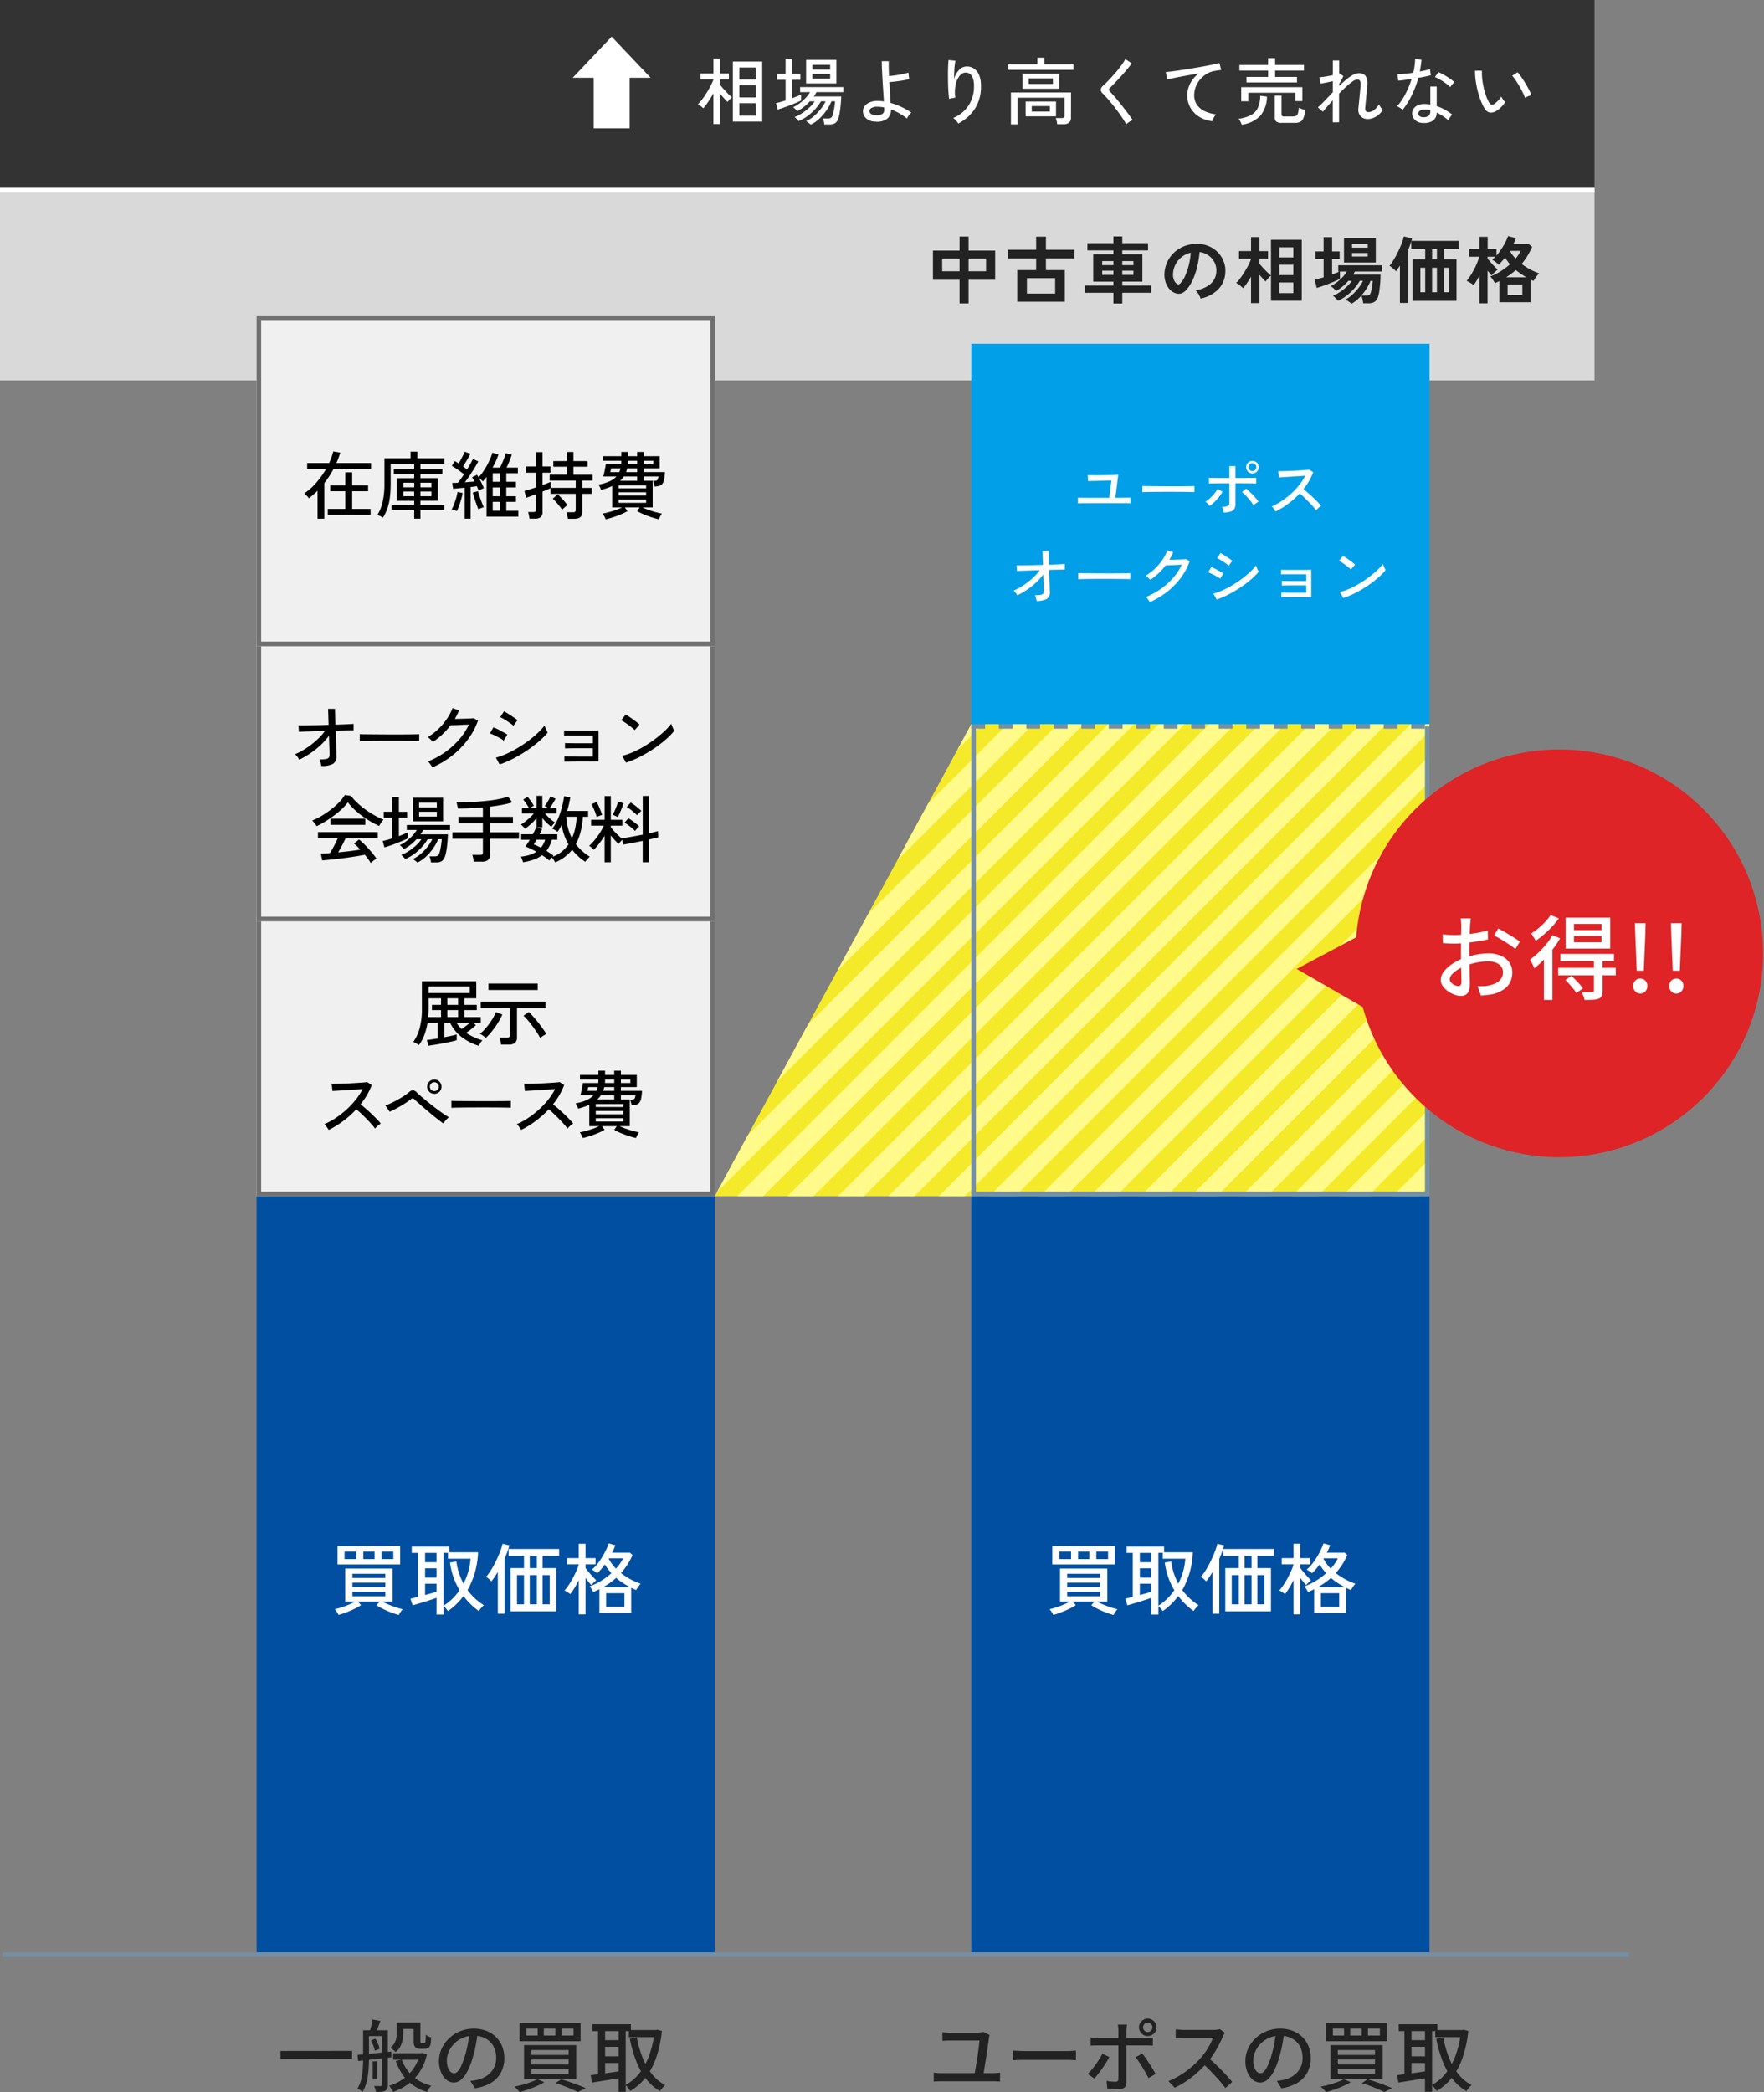
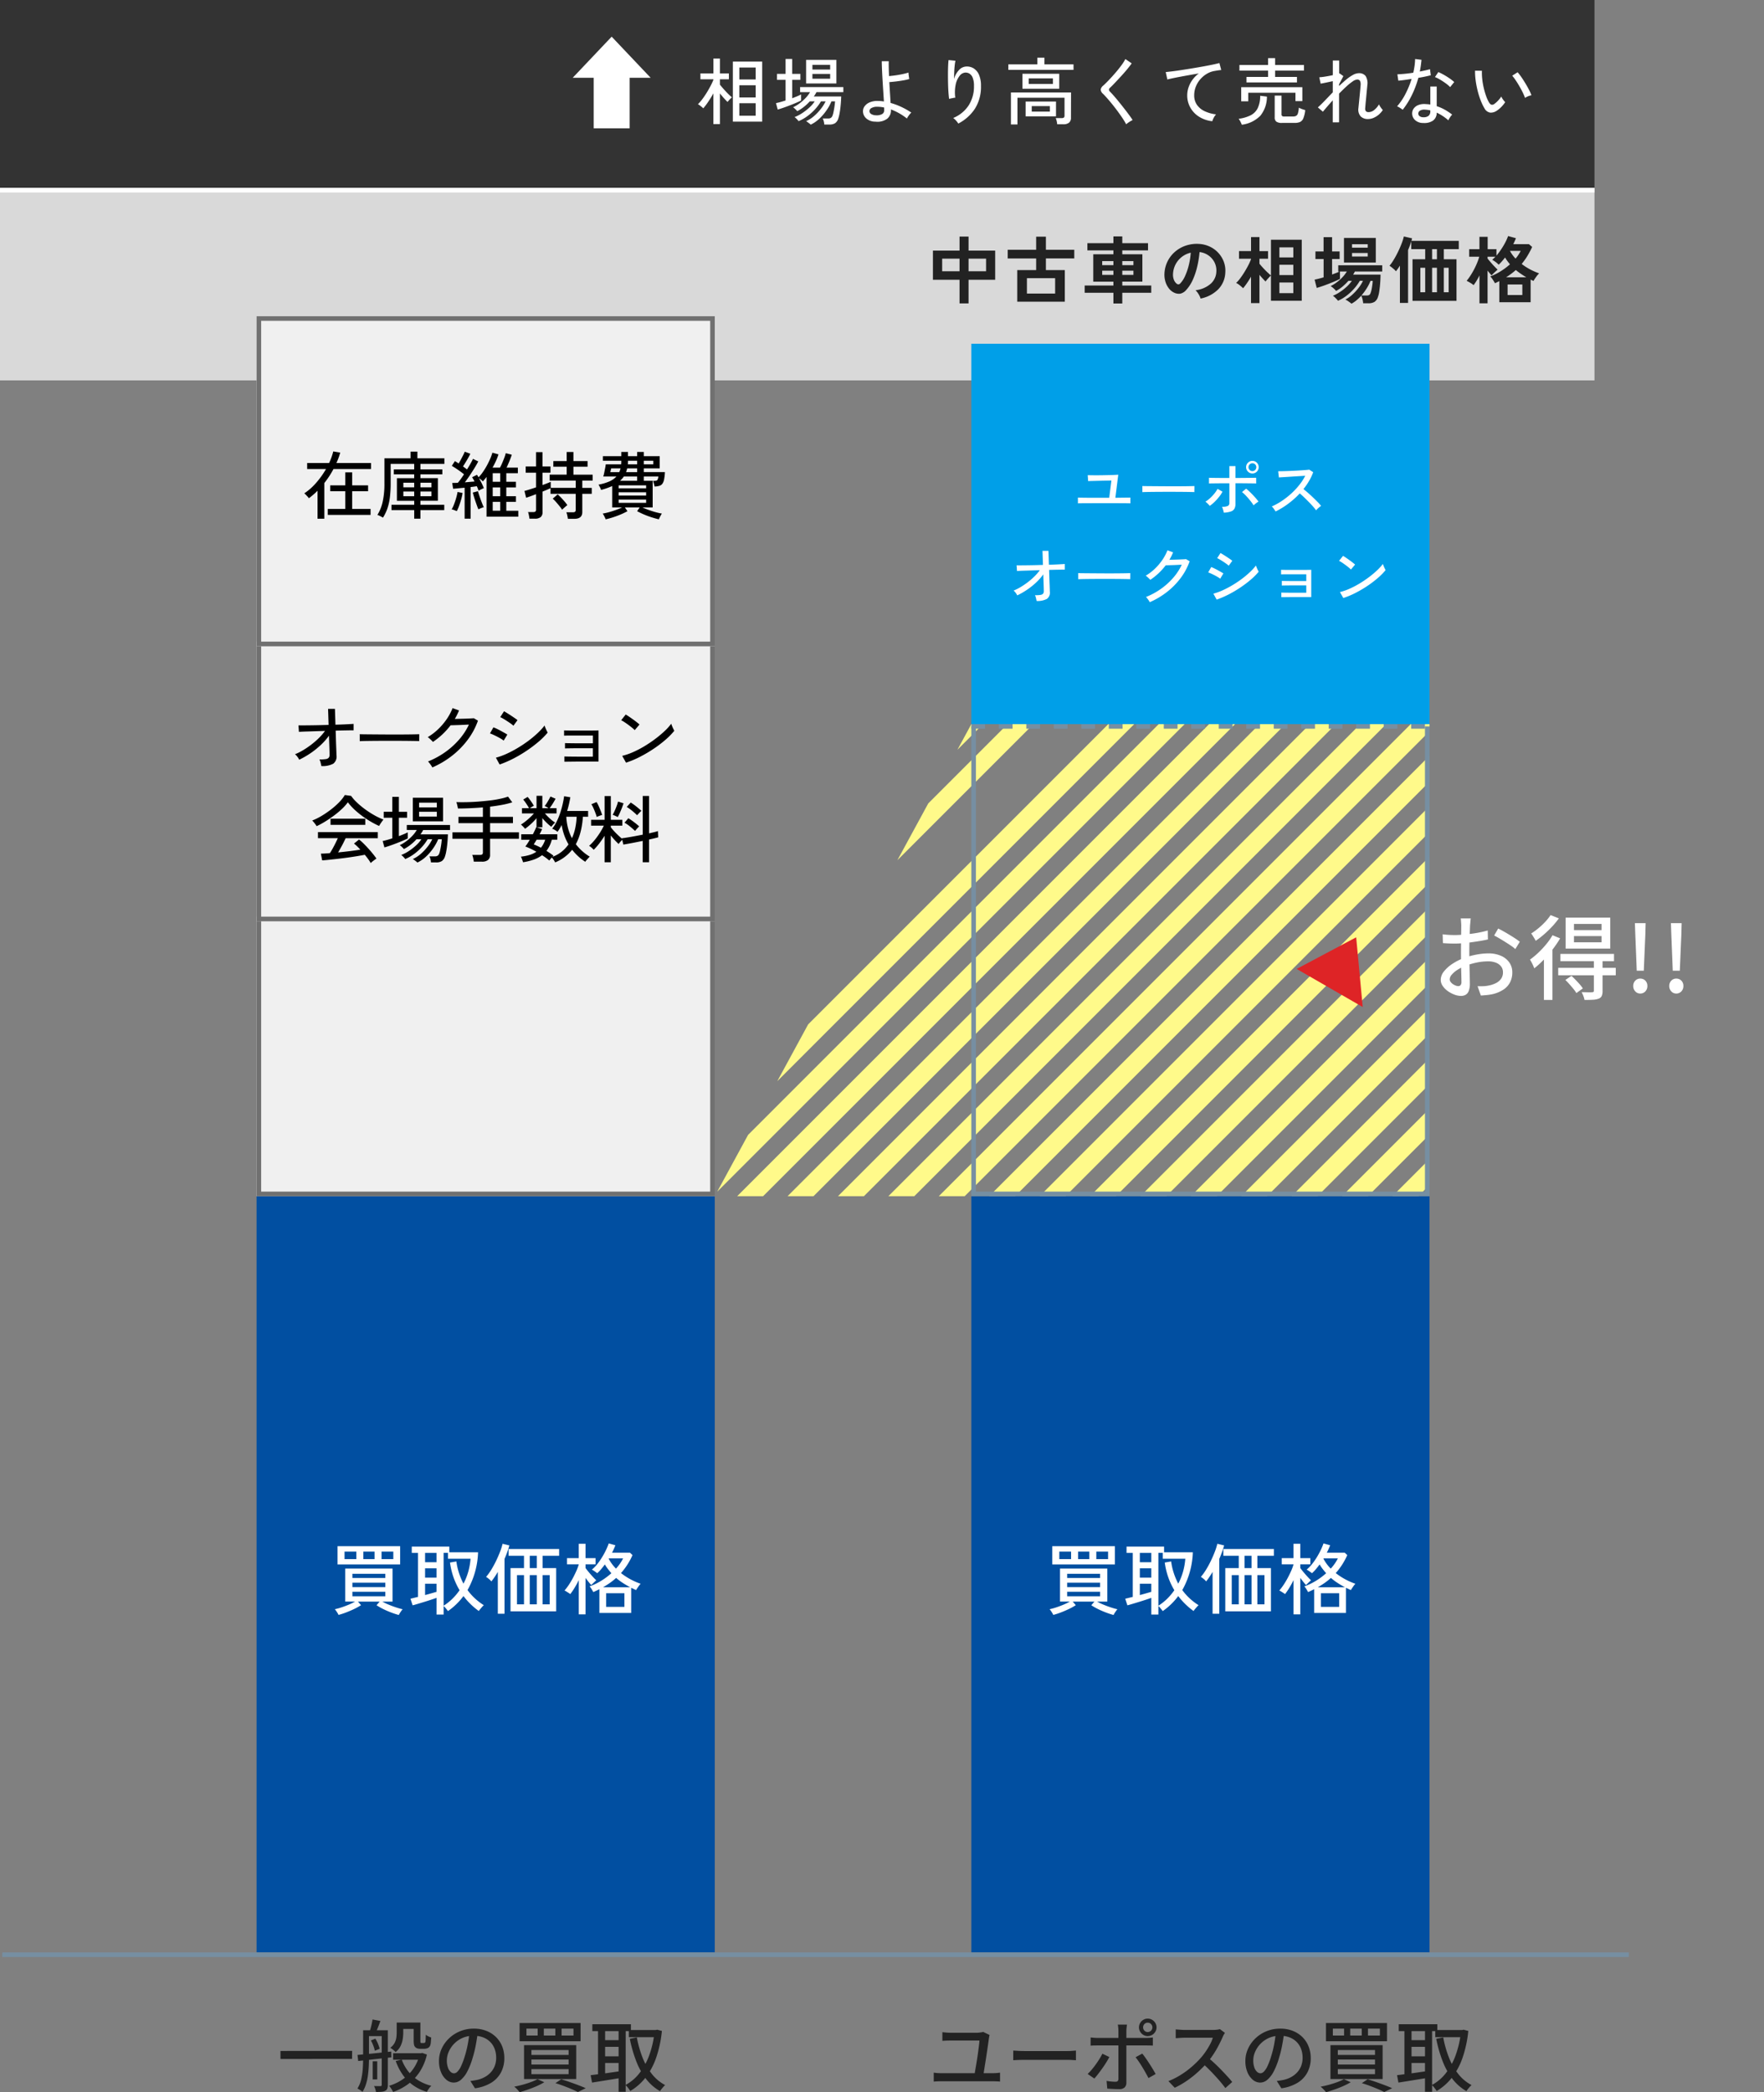
<svg xmlns="http://www.w3.org/2000/svg" width="385" height="456.496" viewBox="0 0 385 456.496">
  <rect x="0" y="0" width="385" height="456.496" fill="#808080" stroke="none" />
  <defs>
    <clipPath id="clip-path">
      <path id="前面オブジェクトで型抜き_6" data-name="前面オブジェクトで型抜き 6" d="M241,95H85L141-8H241V95Z" transform="translate(814 1899.999)" fill="#fffa8a" />
    </clipPath>
    <clipPath id="clip-path-2">
      <rect width="229.844" height="113.844" fill="none" />
    </clipPath>
  </defs>
  <g id="sell_img" transform="translate(-295 -1735)">
    <rect id="長方形_29" data-name="長方形 29" width="348" height="41" transform="translate(295 1735)" fill="#333" />
    <path id="パス_58" data-name="パス 58" d="M-176.048.544v-13.1h6.4V.544Zm-4.256.528v-6.7q-.512.928-1.1,1.8a15.981,15.981,0,0,1-1.1,1.464,6.71,6.71,0,0,0-.568-.488,3.857,3.857,0,0,0-.6-.408,9.205,9.205,0,0,0,.928-1.072q.5-.656.968-1.416t.864-1.512a13.6,13.6,0,0,0,.616-1.328V-8.7h-2.832v-1.28h2.832v-3.248h1.424v3.248h1.952V-8.7h-1.952V-7.52q.336.416.824.968t.976,1.04a10.441,10.441,0,0,0,.808.744q-.112.1-.312.3t-.376.4q-.176.2-.256.312-.336-.32-.792-.824t-.872-1.032V1.072Zm5.664-1.824h3.568v-2.72h-3.568Zm0-3.984h3.568V-7.392h-3.568Zm0-3.92h3.568v-2.608h-3.568ZM-159.056,1.2a1.777,1.777,0,0,0-.272-.24q-.208-.16-.424-.32a1.2,1.2,0,0,0-.328-.192A6.931,6.931,0,0,0-158.328-.68a11.082,11.082,0,0,0,1.5-1.584,8.418,8.418,0,0,0,1.016-1.624h-1.008a10.011,10.011,0,0,1-1.272,1.712,11.424,11.424,0,0,1-1.688,1.512,9.226,9.226,0,0,1-1.936,1.1,1.846,1.846,0,0,0-.232-.3q-.168-.184-.352-.36a1.145,1.145,0,0,0-.3-.224,8.518,8.518,0,0,0,1.664-.856,11.88,11.88,0,0,0,1.584-1.232,7.1,7.1,0,0,0,1.168-1.352h-1.072a10.473,10.473,0,0,1-1.3,1.216A8.486,8.486,0,0,1-162-1.744a2.051,2.051,0,0,0-.24-.272q-.176-.176-.36-.344a1.488,1.488,0,0,0-.312-.232,7.814,7.814,0,0,0,1.424-.856,10.028,10.028,0,0,0,1.328-1.184A6.691,6.691,0,0,0-159.2-5.9h-2.176V-6.992h9.44V-5.9h-5.872a4.517,4.517,0,0,1-.256.472q-.144.232-.32.472h5.984q-.016.432-.056,1.08t-.12,1.352q-.08.7-.2,1.336a7.623,7.623,0,0,1-.264,1.048,1.927,1.927,0,0,1-.7,1.024,2.222,2.222,0,0,1-1.224.288H-156.1a3.546,3.546,0,0,0-.112-.7,2.794,2.794,0,0,0-.224-.616h1.168a1.167,1.167,0,0,0,.608-.136.985.985,0,0,0,.368-.52,4.182,4.182,0,0,0,.184-.648q.088-.408.168-.872t.128-.888q.048-.424.064-.68h-.784a10.137,10.137,0,0,1-1.1,1.992A11.169,11.169,0,0,1-157.2-.08,7.42,7.42,0,0,1-159.056,1.2Zm-1.008-8.992v-5.152h6.608v5.152Zm-6.192,5.7L-166.64-3.5q.416-.08.96-.232t1.136-.344v-4.5h-1.872v-1.3h1.872v-3.264h1.44v3.264h1.792v1.3H-163.1V-4.56q.576-.224,1.08-.432a8.908,8.908,0,0,0,.856-.4v1.328q-.4.208-1.056.488t-1.4.568q-.744.288-1.44.528T-166.256-2.1Zm7.568-6.736h3.872v-1.04h-3.872Zm0-2h3.872v-1.024h-3.872ZM-144.912.544a2.987,2.987,0,0,1-2.04-.72,2.1,2.1,0,0,1-.7-1.552,1.834,1.834,0,0,1,.4-1.144A2.681,2.681,0,0,1-146.1-3.7a4.3,4.3,0,0,1,1.768-.272,6.191,6.191,0,0,1,.632.032q.312.032.616.08-.064-1.008-.144-2.224t-.152-2.44q-.072-1.224-.12-2.3t-.048-1.824h1.52q-.016.592,0,1.44t.064,1.808q.624-.048,1.416-.16t1.544-.272a12.034,12.034,0,0,0,1.28-.336q0,.128.032.416t.072.576q.04.288.072.416a11.257,11.257,0,0,1-1.312.3q-.784.136-1.592.232t-1.448.144q.064,1.216.144,2.416t.128,2.128a15.189,15.189,0,0,1,2.408.9,15.733,15.733,0,0,1,2.12,1.208,2.388,2.388,0,0,0-.352.368,5.552,5.552,0,0,0-.376.52,3.449,3.449,0,0,0-.232.408,12.44,12.44,0,0,0-3.488-1.984V-1.9a2.3,2.3,0,0,1-.808,1.8A3.59,3.59,0,0,1-144.912.544Zm.048-1.392a2.449,2.449,0,0,0,1.336-.232.9.9,0,0,0,.5-.84v-.288q0-.16-.016-.336a7.047,7.047,0,0,0-.736-.12,6.806,6.806,0,0,0-.736-.04,2.418,2.418,0,0,0-1.288.28.8.8,0,0,0-.44.664.749.749,0,0,0,.336.608A1.941,1.941,0,0,0-144.864-.848ZM-126.848.96a3.924,3.924,0,0,0-.5-.656,4.045,4.045,0,0,0-.608-.56,7.343,7.343,0,0,0,3.336-2.7,7.563,7.563,0,0,0,1.192-4.288,4.728,4.728,0,0,0-.272-1.784,1.83,1.83,0,0,0-.72-.912,1.625,1.625,0,0,0-.992-.216,1.739,1.739,0,0,0-1.168.728,4.562,4.562,0,0,0-.84,1.888,8.426,8.426,0,0,0-.088,2.856,2.492,2.492,0,0,0-.432.056q-.288.056-.544.112a2.249,2.249,0,0,0-.368.1q-.08-.576-.144-1.44T-129.08-7.7q-.024-.984-.024-1.968t.032-1.832q.032-.848.1-1.392l1.5.144a9.535,9.535,0,0,0-.168,1.088q-.072.672-.1,1.44t-.048,1.472a4.729,4.729,0,0,1,1.056-1.928,2.268,2.268,0,0,1,1.6-.808,2.78,2.78,0,0,1,1.632.4,3.049,3.049,0,0,1,1.168,1.4,5.934,5.934,0,0,1,.432,2.44,8.925,8.925,0,0,1-1.3,4.936A9.606,9.606,0,0,1-126.848.96Zm11.488.192V-5.824h13.12l-.016,5.488a1.368,1.368,0,0,1-.416,1.1,1.951,1.951,0,0,1-1.28.352h-1.312a4.118,4.118,0,0,0-.112-.7,3.442,3.442,0,0,0-.208-.648h1.312a.722.722,0,0,0,.464-.12.528.528,0,0,0,.144-.424v-3.9h-10.272V1.152Zm2.512-7.792V-9.9h8.032V-6.64Zm.7,6.032V-3.84h6.624V-.608Zm-3.776-10.144v-1.2h6.336v-1.456h1.536v1.456h6.352v1.2Zm4.448,3.072h5.28V-8.9h-5.28Zm.656,6.032h3.952v-1.2h-3.952ZM-90.208,1.12a13.655,13.655,0,0,0-.76-1.272q-.472-.712-1.04-1.488t-1.16-1.512Q-93.76-3.888-94.3-4.5t-.944-1.016a1.4,1.4,0,0,1-.528-.928,1.417,1.417,0,0,1,.56-.88q.528-.48,1.224-1.208t1.408-1.552q.712-.824,1.3-1.624a9.884,9.884,0,0,0,.9-1.408l1.376.944q-.352.512-.944,1.232t-1.288,1.48q-.7.76-1.352,1.456t-1.152,1.16q-.448.4.016.864.4.4.928,1.008t1.1,1.32q.576.712,1.136,1.432t1.024,1.352q.464.632.736,1.064-.176.08-.464.248a6.542,6.542,0,0,0-.552.36A3.447,3.447,0,0,0-90.208,1.12Zm18.8-.672A6.711,6.711,0,0,1-74.248-.5a5.538,5.538,0,0,1-1.936-1.992,5.421,5.421,0,0,1-.7-2.728,5.458,5.458,0,0,1,.272-1.656,6.109,6.109,0,0,1,.84-1.664,6.213,6.213,0,0,1,1.416-1.432q-.992.16-2.016.344t-1.968.36q-.944.176-1.7.336t-1.184.272l-.352-1.616q.528-.048,1.44-.16t2.056-.288q1.144-.176,2.36-.376t2.36-.408q1.144-.208,2.056-.4t1.44-.336l.4,1.52q-.224.016-.568.064t-.776.128a4.811,4.811,0,0,0-1.736.6A5.815,5.815,0,0,0-74-8.736a5.472,5.472,0,0,0-1,1.624,5.078,5.078,0,0,0-.36,1.9,3.546,3.546,0,0,0,.64,2.144A4.291,4.291,0,0,0-73-1.7a8.04,8.04,0,0,0,2.408.656A3.354,3.354,0,0,0-71.1-.3,3.2,3.2,0,0,0-71.408.448Zm7.456-8.464v-1.2h4.72v-1.376h-6.256v-1.232h6.256v-1.488H-57.7v1.488h6.3v1.232h-6.3v1.376h4.768v1.2ZM-65.1-3.9V-6.976H-51.76v3.04h-1.5V-5.76h-10.3V-3.9Zm8.9,4.72A2.032,2.032,0,0,1-57.44.536a1.107,1.107,0,0,1-.352-.92V-5.136H-56.3v4.08a.466.466,0,0,0,.128.368.786.786,0,0,0,.5.112h1.84a1.492,1.492,0,0,0,.712-.144.93.93,0,0,0,.4-.568,5.735,5.735,0,0,0,.2-1.224,3.863,3.863,0,0,0,.664.3q.424.152.728.232a6.454,6.454,0,0,1-.416,1.8,1.485,1.485,0,0,1-.728.8,3,3,0,0,1-1.192.2Zm-8.768.4A5.934,5.934,0,0,0-65.264.56a3.493,3.493,0,0,0-.4-.64,8.064,8.064,0,0,0,2.632-.768,3.5,3.5,0,0,0,1.544-1.576A6.183,6.183,0,0,0-60.96-5.1l1.472.176A6.586,6.586,0,0,1-60.92-.752,6.858,6.858,0,0,1-64.976,1.216Zm19.84-.528v-4.8q-.656.736-1.216,1.384t-.928,1.1l-1.1-.944q.656-.576,1.5-1.456t1.752-1.824V-8.288q-.736.16-1.472.312t-1.168.232l-.3-1.392q.3-.016.792-.08t1.056-.168q.568-.1,1.1-.216v-3.2h1.392v2.848a.246.246,0,0,1,.1-.032l.816.592L-43.744-7.6v.368q.8-.768,1.568-1.408A8.836,8.836,0,0,1-40.7-9.656a2.74,2.74,0,0,1,1.264-.376,1.784,1.784,0,0,1,1.48.608,2.974,2.974,0,0,1,.376,2.064q-.016.256-.072.784t-.112,1.168q-.056.64-.12,1.264t-.1,1.088q-.04.464-.056.624-.08.9.736.9a1.979,1.979,0,0,0,1.264-.5,4.227,4.227,0,0,0,1.008-1.2,2.868,2.868,0,0,0,.216.408q.152.248.32.472a3.357,3.357,0,0,0,.3.352,4.455,4.455,0,0,1-.9,1.024,4.375,4.375,0,0,1-1.136.7,3.03,3.03,0,0,1-1.16.248,2.162,2.162,0,0,1-1.648-.592A2.222,2.222,0,0,1-39.52-2.4q.016-.16.064-.648t.112-1.128q.064-.64.128-1.3t.112-1.176q.048-.52.064-.76a1.793,1.793,0,0,0-.136-.944.669.669,0,0,0-.632-.288,2.017,2.017,0,0,0-.984.424,11.668,11.668,0,0,0-1.392,1.128q-.76.7-1.56,1.52V.688Zm19.744.144A2.557,2.557,0,0,1-27.176.184a1.958,1.958,0,0,1-.616-1.5,1.806,1.806,0,0,1,.344-1.008,2.206,2.206,0,0,1,.96-.736A3.531,3.531,0,0,1-24.96-3.3q.288.016.576.04t.56.072V-7.12h1.392v4.288a9.6,9.6,0,0,1,1.792.784A12.777,12.777,0,0,1-19.056-.992a3.131,3.131,0,0,0-.472.592,4.242,4.242,0,0,0-.36.656,10.84,10.84,0,0,0-2.544-1.68,2.1,2.1,0,0,1-.8,1.736A3.372,3.372,0,0,1-25.392.832Zm-4.464-2.88a3.978,3.978,0,0,0-.336-.248q-.224-.152-.472-.3a2.754,2.754,0,0,0-.424-.208,13.3,13.3,0,0,0,1.824-2.7,19.605,19.605,0,0,0,1.344-3.28q-.9.144-1.672.248t-1.224.136l-.208-1.392q.592-.016,1.52-.1t1.952-.248q.176-.768.28-1.52a12.823,12.823,0,0,0,.12-1.472l1.392.176q-.064.64-.152,1.288t-.216,1.272q.64-.128,1.216-.256t1.008-.256l.176,1.328q-.5.128-1.208.28t-1.512.28a21.513,21.513,0,0,1-1.416,3.768A17.838,17.838,0,0,1-29.856-2.048ZM-19.5-6.992A6.429,6.429,0,0,0-20.44-7.8q-.6-.44-1.248-.824a7.054,7.054,0,0,0-1.128-.56l.736-1.088a8.169,8.169,0,0,1,.848.4q.48.256.984.568t.936.632a7.93,7.93,0,0,1,.7.576ZM-25.3-.416a1.684,1.684,0,0,0,1.088-.312,1.214,1.214,0,0,0,.384-1V-1.92a7.623,7.623,0,0,0-1.232-.16,1.793,1.793,0,0,0-1.008.216.731.731,0,0,0-.384.6.707.707,0,0,0,.28.608A1.36,1.36,0,0,0-25.3-.416ZM-9.456-1.76a2.173,2.173,0,0,1-1.344.328,1.733,1.733,0,0,1-1.2-.92,11.147,11.147,0,0,1-.848-1.768,18.092,18.092,0,0,1-.664-2.128,19.9,19.9,0,0,1-.424-2.24,14.456,14.456,0,0,1-.128-2.088l1.5.016A12.579,12.579,0,0,0-12.5-8.8a15.479,15.479,0,0,0,.312,1.888,16.82,16.82,0,0,0,.512,1.792,8.262,8.262,0,0,0,.664,1.472q.272.448.56.5a.753.753,0,0,0,.576-.16,5.1,5.1,0,0,0,.84-.744,5.758,5.758,0,0,0,.7-.888,3.087,3.087,0,0,0,.376.656,4.726,4.726,0,0,0,.472.576,6.768,6.768,0,0,1-.9,1.1A5.54,5.54,0,0,1-9.456-1.76Zm6.3-2.88a10.211,10.211,0,0,0-.464-1.1q-.32-.672-.736-1.392t-.84-1.352a8.711,8.711,0,0,0-.76-1l1.184-.752a11.863,11.863,0,0,1,.824,1.072q.456.656.9,1.4t.792,1.416a9.118,9.118,0,0,1,.5,1.136,3.57,3.57,0,0,0-.768.232A3.17,3.17,0,0,0-3.152-4.64Z" transform="translate(631 1761)" fill="#fff" />
    <rect id="長方形_32" data-name="長方形 32" width="348" height="42" transform="translate(295 1776)" fill="#d9d9d9" />
    <path id="パス_59" data-name="パス 59" d="M-126.576,1.2V-3.952h-5.808V-10.32h5.808v-3.056h1.968v3.056h5.808v6.368h-5.808V1.2Zm1.968-7.008h3.824V-8.56h-3.824Zm-5.76,0h3.792V-8.56h-3.792Zm16.384,6.64v-6.9h4.128V-8.608h-6.208V-10.5h6.208V-13.36h2.128V-10.5h6.192v1.888h-6.192v2.544h4.128v6.9Zm2.112-1.776h6.16V-4.3h-6.16Zm18.88,2.16V-1.12h-6.272V-2.7h6.272v-.848h-4.4V-9.52h4.4v-.848h-5.68v-1.568h5.68v-1.488h1.936v1.488h5.616v1.568h-5.616v.848h4.384v5.968h-4.384V-2.7h6.32V-1.12h-6.32V1.216Zm-2.448-6.24h2.448v-.912H-95.44Zm4.384,0h2.432v-.912h-2.432ZM-95.44-7.152h2.448v-.88H-95.44Zm4.384,0h2.432v-.88h-2.432Zm17.088,7.3a3.078,3.078,0,0,0-.24-.608,5.216,5.216,0,0,0-.408-.68,3.448,3.448,0,0,0-.456-.536,6.019,6.019,0,0,0,3.336-1.432A3.7,3.7,0,0,0-70.528-5.7a3.944,3.944,0,0,0-.432-2.112,4.128,4.128,0,0,0-1.352-1.5A4.122,4.122,0,0,0-74.192-10a22.437,22.437,0,0,1-.48,3.04,15.92,15.92,0,0,1-.952,2.912,8.4,8.4,0,0,1-1.464,2.3,2.424,2.424,0,0,1-1.272.816,2.282,2.282,0,0,1-1.3-.176,3.113,3.113,0,0,1-1.184-.912,4.41,4.41,0,0,1-.784-1.48,5.166,5.166,0,0,1-.224-1.832,6.672,6.672,0,0,1,.688-2.664,6.7,6.7,0,0,1,1.632-2.088,7,7,0,0,1,2.352-1.328,7.531,7.531,0,0,1,2.832-.368,6.368,6.368,0,0,1,2.288.544,5.967,5.967,0,0,1,1.88,1.32,5.956,5.956,0,0,1,1.248,1.944,5.539,5.539,0,0,1,.36,2.416A5.518,5.518,0,0,1-70.112-1.88,7.453,7.453,0,0,1-73.968.144Zm-5.2-3.232a.617.617,0,0,0,.368.128.553.553,0,0,0,.384-.192,5.646,5.646,0,0,0,1.064-1.632,13.265,13.265,0,0,0,.816-2.384,15.859,15.859,0,0,0,.424-2.7,4.937,4.937,0,0,0-1.96.928A4.955,4.955,0,0,0-79.424-7.32a5.083,5.083,0,0,0-.56,2.088,3.013,3.013,0,0,0,.2,1.3A1.975,1.975,0,0,0-79.168-3.088ZM-62.96,1.136v-5.76q-.432.736-.88,1.392a12.666,12.666,0,0,1-.848,1.12,8.931,8.931,0,0,0-.728-.64,3.9,3.9,0,0,0-.792-.512A7.639,7.639,0,0,0-65.3-4.3q.472-.632.928-1.376t.832-1.472a10.53,10.53,0,0,0,.584-1.32v-.08h-2.624v-1.664h2.624V-13.28h1.84v3.072h1.872v1.664H-61.12v1.088q.336.416.8.92t.936.952q.472.448.776.688v-7.792h6.72V.624h-6.72v-5.5a4.383,4.383,0,0,0-.408.392q-.232.248-.448.5a5.2,5.2,0,0,0-.328.408q-.256-.256-.608-.64t-.72-.816V1.136Zm6.192-2.176h3.04V-3.36h-3.04Zm0-3.936h3.04V-7.232h-3.04Zm0-3.856h3.04v-2.192h-3.04Zm15.728,10.1a3.688,3.688,0,0,0-.368-.3q-.256-.192-.528-.368a2.382,2.382,0,0,0-.448-.24A6.46,6.46,0,0,0-40.856-.7a11.476,11.476,0,0,0,1.384-1.5,7.589,7.589,0,0,0,.944-1.528h-.688a10.422,10.422,0,0,1-1.256,1.72A11.68,11.68,0,0,1-42.136-.464,8.592,8.592,0,0,1-43.984.624a3.16,3.16,0,0,0-.3-.368Q-44.5.032-44.72-.176A1.776,1.776,0,0,0-45.1-.464a8.262,8.262,0,0,0,1.5-.792,11.388,11.388,0,0,0,1.512-1.176,7.5,7.5,0,0,0,1.144-1.3H-41.7A11.657,11.657,0,0,1-43-2.464a8.071,8.071,0,0,1-1.4.944,3.748,3.748,0,0,0-.536-.56,4.3,4.3,0,0,0-.648-.5,7.92,7.92,0,0,0,1.352-.832,9.721,9.721,0,0,0,1.256-1.128,6.8,6.8,0,0,0,.928-1.224h-1.5v1.616q-.384.208-1.032.488t-1.384.568q-.736.288-1.44.528t-1.216.384l-.464-1.808q.416-.08.92-.208t1.048-.288v-4H-48.9v-1.648h1.776v-3.12h1.856v3.12h1.648V-8.48h-1.648V-5.1l.88-.336a6.8,6.8,0,0,0,.72-.32h-.256V-7.12h9.6v1.36h-5.968q-.08.16-.176.336t-.208.352h5.984q0,.464-.032,1.12t-.1,1.368Q-34.9-1.872-35-1.24a5.423,5.423,0,0,1-.264,1.048A1.956,1.956,0,0,1-36.016.872a2.563,2.563,0,0,1-1.344.3h-1.12A6.062,6.062,0,0,0-38.624.3,3.328,3.328,0,0,0-38.9-.48a10.774,10.774,0,0,1-1.04,1A5.99,5.99,0,0,1-41.04,1.264Zm-1.632-8.992v-5.36h6.944v5.36Zm3.808,7.2h1.12a1.2,1.2,0,0,0,.56-.1.8.8,0,0,0,.32-.456,4.606,4.606,0,0,0,.216-.76q.1-.488.168-1.008t.08-.872h-.48a10.022,10.022,0,0,1-.84,1.648A12.4,12.4,0,0,1-38.864-.528Zm-2.048-8.5h3.424v-.768h-3.424Zm0-1.936h3.424v-.752h-3.424ZM-30.464,1.1V-7.04q-.224.352-.44.664a6.355,6.355,0,0,1-.44.568,2.277,2.277,0,0,0-.392-.424q-.264-.232-.536-.448a4.121,4.121,0,0,0-.464-.328A11,11,0,0,0-31.768-8.4q.488-.816.92-1.712t.76-1.752a11.929,11.929,0,0,0,.488-1.544l1.792.416a5.254,5.254,0,0,1-.144.544h10.336v1.808H-20.88v2.208h2.768V.64h-9.6V-8.432h2.768V-10.64h-3.04v-1.728q-.128.448-.3.928t-.4.992V1.1ZM-26-1.232h1.056V-6.576H-26Zm2.56,0h1.056V-6.576H-23.44Zm2.56,0h1.056V-6.576H-20.88Zm-2.56-7.2h1.056V-10.64H-23.44ZM-13.1,1.184V-4.9q-.3.608-.632,1.152a10.307,10.307,0,0,1-.648.96,5.2,5.2,0,0,0-.72-.5q-.464-.28-.8-.44a11.561,11.561,0,0,0,.84-1.152q.424-.656.8-1.376T-13.6-7.68a11.12,11.12,0,0,0,.448-1.3h-2.192v-1.648h2.24v-2.7h1.792v2.7h1.92v1.408a16.16,16.16,0,0,0,.984-1.312,16.181,16.181,0,0,0,.9-1.488A11.136,11.136,0,0,0-6.848-13.5l1.712.48q-.128.3-.272.632t-.32.664H-2.3l.7.608a19.567,19.567,0,0,1-1.064,2A14.272,14.272,0,0,1-3.888-7.408,12.567,12.567,0,0,0-2.04-6.216,13.842,13.842,0,0,0-.08-5.36a6.4,6.4,0,0,0-.7.84q-.344.488-.536.824-.16-.08-.312-.152T-1.936-4V.944H-8.768V-3.664l-.464.232q-.24.12-.48.232-.176-.32-.472-.776a3.893,3.893,0,0,0-.568-.712,11.72,11.72,0,0,0,2.24-1.1A14.653,14.653,0,0,0-6.448-7.328q-.288-.352-.56-.72a7.252,7.252,0,0,1-.5-.768q-.352.448-.7.848a8.175,8.175,0,0,1-.7.72,5.129,5.129,0,0,0-.672-.592,7.205,7.205,0,0,0-.736-.48q.16-.128.336-.3t.352-.36h-1.7v.4q.32.4.72.864t.792.872q.392.408.68.68-.16.128-.416.36t-.5.472q-.24.24-.4.416-.176-.176-.408-.456t-.472-.584V1.184ZM-6.96-.624h3.216v-2.3H-6.96ZM-7.28-4.5h4.4q-.592-.352-1.168-.744t-1.12-.84q-.48.432-1.008.824T-7.28-4.5Zm2.064-4.08a8.846,8.846,0,0,0,1.12-1.68H-6.448A7.277,7.277,0,0,0-5.216-8.576Z" transform="translate(631 1800)" fill="#222" />
    <g id="グループ_22" data-name="グループ 22" transform="translate(-448 1)">
-       <path id="前面オブジェクトで型抜き_7" data-name="前面オブジェクトで型抜き 7" d="M241,95H85L141-8H241V95Z" transform="translate(814 1899.999)" fill="#f5ea2a" />
      <g id="マスクグループ_2" data-name="マスクグループ 2" clip-path="url(#clip-path)">
        <g id="グループ_21" data-name="グループ 21" transform="translate(-48 2)">
          <g id="リピートグリッド_2" data-name="リピートグリッド 2" transform="translate(896.114 1882.764)" clip-path="url(#clip-path-2)">
            <g transform="translate(-896.114 -1882.764)">
              <rect id="長方形_24" data-name="長方形 24" width="4" height="157" transform="translate(1007.129 1882.764) rotate(45)" fill="#fffa8a" />
            </g>
            <g transform="translate(-885.114 -1882.764)">
              <rect id="長方形_24-2" data-name="長方形 24" width="4" height="157" transform="translate(1007.129 1882.764) rotate(45)" fill="#fffa8a" />
            </g>
            <g transform="translate(-874.114 -1882.764)">
-               <rect id="長方形_24-3" data-name="長方形 24" width="4" height="157" transform="translate(1007.129 1882.764) rotate(45)" fill="#fffa8a" />
-             </g>
+               </g>
            <g transform="translate(-863.114 -1882.764)">
              <rect id="長方形_24-4" data-name="長方形 24" width="4" height="157" transform="translate(1007.129 1882.764) rotate(45)" fill="#fffa8a" />
            </g>
            <g transform="translate(-852.114 -1882.764)">
              <rect id="長方形_24-5" data-name="長方形 24" width="4" height="157" transform="translate(1007.129 1882.764) rotate(45)" fill="#fffa8a" />
            </g>
            <g transform="translate(-841.114 -1882.764)">
              <rect id="長方形_24-6" data-name="長方形 24" width="4" height="157" transform="translate(1007.129 1882.764) rotate(45)" fill="#fffa8a" />
            </g>
            <g transform="translate(-830.114 -1882.764)">
              <rect id="長方形_24-7" data-name="長方形 24" width="4" height="157" transform="translate(1007.129 1882.764) rotate(45)" fill="#fffa8a" />
            </g>
            <g transform="translate(-819.114 -1882.764)">
              <rect id="長方形_24-8" data-name="長方形 24" width="4" height="157" transform="translate(1007.129 1882.764) rotate(45)" fill="#fffa8a" />
            </g>
            <g transform="translate(-808.114 -1882.764)">
              <rect id="長方形_24-9" data-name="長方形 24" width="4" height="157" transform="translate(1007.129 1882.764) rotate(45)" fill="#fffa8a" />
            </g>
            <g transform="translate(-797.114 -1882.764)">
              <rect id="長方形_24-10" data-name="長方形 24" width="4" height="157" transform="translate(1007.129 1882.764) rotate(45)" fill="#fffa8a" />
            </g>
            <g transform="translate(-786.114 -1882.764)">
              <rect id="長方形_24-11" data-name="長方形 24" width="4" height="157" transform="translate(1007.129 1882.764) rotate(45)" fill="#fffa8a" />
            </g>
            <g transform="translate(-775.114 -1882.764)">
              <rect id="長方形_24-12" data-name="長方形 24" width="4" height="157" transform="translate(1007.129 1882.764) rotate(45)" fill="#fffa8a" />
            </g>
            <g transform="translate(-764.114 -1882.764)">
              <rect id="長方形_24-13" data-name="長方形 24" width="4" height="157" transform="translate(1007.129 1882.764) rotate(45)" fill="#fffa8a" />
            </g>
            <g transform="translate(-753.114 -1882.764)">
              <rect id="長方形_24-14" data-name="長方形 24" width="4" height="157" transform="translate(1007.129 1882.764) rotate(45)" fill="#fffa8a" />
            </g>
            <g transform="translate(-742.114 -1882.764)">
              <rect id="長方形_24-15" data-name="長方形 24" width="4" height="157" transform="translate(1007.129 1882.764) rotate(45)" fill="#fffa8a" />
            </g>
            <g transform="translate(-731.114 -1882.764)">
              <rect id="長方形_24-16" data-name="長方形 24" width="4" height="157" transform="translate(1007.129 1882.764) rotate(45)" fill="#fffa8a" />
            </g>
            <g transform="translate(-720.114 -1882.764)">
              <rect id="長方形_24-17" data-name="長方形 24" width="4" height="157" transform="translate(1007.129 1882.764) rotate(45)" fill="#fffa8a" />
            </g>
            <g transform="translate(-709.114 -1882.764)">
              <rect id="長方形_24-18" data-name="長方形 24" width="4" height="157" transform="translate(1007.129 1882.764) rotate(45)" fill="#fffa8a" />
            </g>
            <g transform="translate(-698.114 -1882.764)">
              <rect id="長方形_24-19" data-name="長方形 24" width="4" height="157" transform="translate(1007.129 1882.764) rotate(45)" fill="#fffa8a" />
            </g>
            <g transform="translate(-687.114 -1882.764)">
              <rect id="長方形_24-20" data-name="長方形 24" width="4" height="157" transform="translate(1007.129 1882.764) rotate(45)" fill="#fffa8a" />
            </g>
            <g transform="translate(-676.114 -1882.764)">
              <rect id="長方形_24-21" data-name="長方形 24" width="4" height="157" transform="translate(1007.129 1882.764) rotate(45)" fill="#fffa8a" />
            </g>
          </g>
        </g>
      </g>
    </g>
    <g id="グループ_2" data-name="グループ 2" transform="translate(-370.194 1180.86)">
      <rect id="長方形_5" data-name="長方形 5" width="100" height="165" transform="translate(877.194 815.14)" fill="#014fa1" />
      <path id="パス_67" data-name="パス 67" d="M-18.955,1.377A17.036,17.036,0,0,1-20.578.85,18.9,18.9,0,0,1-22.347.085a13.339,13.339,0,0,1-1.47-.833l.68-.8H-27.88l.68.782a13.025,13.025,0,0,1-1.453.808q-.859.416-1.768.765a16.17,16.17,0,0,1-1.691.553,4.262,4.262,0,0,0-.213-.4Q-32.47.714-32.64.476a2.943,2.943,0,0,0-.289-.357,14.131,14.131,0,0,0,1.454-.4q.808-.263,1.6-.6a11.446,11.446,0,0,0,1.369-.671h-2.142V-8.755h10.319v7.208h-2.227a12.415,12.415,0,0,0,1.394.671q.8.332,1.615.6t1.428.4a2.943,2.943,0,0,0-.289.357q-.17.238-.323.485A2.8,2.8,0,0,0-18.955,1.377ZM-32.334-9.656v-3.978h13.668v3.978ZM-29.087-2.7H-21.9v-.986h-7.191Zm0-2.006H-21.9v-.969h-7.191Zm0-1.989H-21.9v-.918h-7.191ZM-30.8-10.812h2.567v-1.649H-30.8Zm8.075,0h2.567v-1.649h-2.567Zm-3.978,0h2.448v-1.649h-2.448Zm15.98,12.087V-2.363q-.51.187-1.207.416t-1.445.459q-.748.229-1.428.434t-1.139.323l-.476-1.445q.255-.051.689-.161t.96-.23v-9.6h-1.36v-1.377h8.194v1.241h6.273a17.91,17.91,0,0,1-2.3,8.245A12.776,12.776,0,0,0-.408-.765a4.7,4.7,0,0,0-.366.374q-.213.238-.416.485A3.573,3.573,0,0,0-1.5.51,15.517,15.517,0,0,1-4.845-2.754,14.552,14.552,0,0,1-8.228.527Q-8.3.425-8.466.213T-8.832-.23A2.5,2.5,0,0,0-9.18-.578V1.275ZM-9.18-.646A11.514,11.514,0,0,0-7.242-2.184,12.894,12.894,0,0,0-5.695-4.029a15.274,15.274,0,0,1-1.318-2.8,16.21,16.21,0,0,1-.773-3.238l1.394-.238a13.729,13.729,0,0,0,.57,2.524,15.31,15.31,0,0,0,.977,2.32A13.379,13.379,0,0,0-3.782-8.135,14.345,14.345,0,0,0-3.3-10.9h-4.93v-1.275H-9.18Zm-4.046-2.329q.731-.187,1.4-.382t1.1-.315V-5.44h-2.5Zm0-3.791h2.5v-2.04h-2.5Zm0-3.366h2.5v-2.04h-2.5ZM5.423.578V-8.857H8.364v-2.686H5v-1.479H16.031v1.479h-3.6v2.686h2.958V.578Zm-2.771.527V-8.024q-.357.6-.714,1.13a11.064,11.064,0,0,1-.7.944A3.042,3.042,0,0,0,.7-6.494a4.81,4.81,0,0,0-.612-.442A11.2,11.2,0,0,0,1.2-8.466,21.279,21.279,0,0,0,2.27-10.421q.5-1.037.875-2.014a12.973,12.973,0,0,0,.544-1.726l1.479.357q-.17.663-.442,1.411t-.612,1.53V1.105ZM12.427-.952h1.547V-7.327H12.427Zm-5.593,0h1.53V-7.327H6.834Zm2.788,0h1.53V-7.327H9.622Zm0-7.905h1.53v-2.686H9.622ZM24.82.935V-4.25q-.323.17-.654.323t-.672.306q-.119-.238-.374-.646a3.491,3.491,0,0,0-.442-.6,13.3,13.3,0,0,0,2.49-1.19,15,15,0,0,0,2.27-1.683q-.391-.442-.757-.918a9.371,9.371,0,0,1-.671-1q-.391.544-.808,1.037a8.5,8.5,0,0,1-.858.884Q24.225-7.837,24-8t-.459-.315a1.97,1.97,0,0,0-.366-.2,8.578,8.578,0,0,0,1.428-1.53,16.012,16.012,0,0,0,1.309-2.066,15.225,15.225,0,0,0,.952-2.134l1.445.408q-.153.391-.332.8t-.4.816h3.91l.561.527a14.941,14.941,0,0,1-2.516,3.927,14.505,14.505,0,0,0,2.048,1.343,14.67,14.67,0,0,0,2.236.986,6.3,6.3,0,0,0-.544.7q-.306.442-.442.68-.272-.119-.535-.247t-.535-.247V.935Zm-4.5.306v-7.48a18.743,18.743,0,0,1-.91,1.675,15.76,15.76,0,0,1-.944,1.385,3.41,3.41,0,0,0-.357-.255q-.238-.153-.484-.306a2.8,2.8,0,0,0-.417-.221,12.121,12.121,0,0,0,.952-1.258q.476-.714.9-1.513t.757-1.556a10.389,10.389,0,0,0,.5-1.368v-.017H17.748v-1.36h2.567v-3.128h1.479v3.128h2.193v1.36H21.794v.8q.306.425.74.944t.867.986q.433.468.739.757a3.328,3.328,0,0,0-.331.289l-.425.408q-.213.2-.332.34-.255-.272-.587-.689t-.671-.875V1.241ZM26.3-.391h3.978V-3.366H26.3Zm-.68-4.284h5.916q-.8-.425-1.581-.927a12.31,12.31,0,0,1-1.479-1.113,13.165,13.165,0,0,1-1.343,1.079Q26.418-5.134,25.619-4.675Zm2.822-4.063a11.1,11.1,0,0,0,.884-1.105,7.808,7.808,0,0,0,.663-1.139H26.894l-.051.068A8.948,8.948,0,0,0,28.441-8.738Z" transform="translate(927.194 905.14)" fill="#fff" />
    </g>
    <g id="グループ_23" data-name="グループ 23" transform="translate(-526.194 1180.86)">
      <rect id="長方形_5-2" data-name="長方形 5" width="100" height="165" transform="translate(877.194 815.14)" fill="#014fa1" />
      <path id="パス_63" data-name="パス 63" d="M-18.955,1.377A17.036,17.036,0,0,1-20.578.85,18.9,18.9,0,0,1-22.347.085a13.339,13.339,0,0,1-1.47-.833l.68-.8H-27.88l.68.782a13.025,13.025,0,0,1-1.453.808q-.859.416-1.768.765a16.17,16.17,0,0,1-1.691.553,4.262,4.262,0,0,0-.213-.4Q-32.47.714-32.64.476a2.943,2.943,0,0,0-.289-.357,14.131,14.131,0,0,0,1.454-.4q.808-.263,1.6-.6a11.446,11.446,0,0,0,1.369-.671h-2.142V-8.755h10.319v7.208h-2.227a12.415,12.415,0,0,0,1.394.671q.8.332,1.615.6t1.428.4a2.943,2.943,0,0,0-.289.357q-.17.238-.323.485A2.8,2.8,0,0,0-18.955,1.377ZM-32.334-9.656v-3.978h13.668v3.978ZM-29.087-2.7H-21.9v-.986h-7.191Zm0-2.006H-21.9v-.969h-7.191Zm0-1.989H-21.9v-.918h-7.191ZM-30.8-10.812h2.567v-1.649H-30.8Zm8.075,0h2.567v-1.649h-2.567Zm-3.978,0h2.448v-1.649h-2.448Zm15.98,12.087V-2.363q-.51.187-1.207.416t-1.445.459q-.748.229-1.428.434t-1.139.323l-.476-1.445q.255-.051.689-.161t.96-.23v-9.6h-1.36v-1.377h8.194v1.241h6.273a17.91,17.91,0,0,1-2.3,8.245A12.776,12.776,0,0,0-.408-.765a4.7,4.7,0,0,0-.366.374q-.213.238-.416.485A3.573,3.573,0,0,0-1.5.51,15.517,15.517,0,0,1-4.845-2.754,14.552,14.552,0,0,1-8.228.527Q-8.3.425-8.466.213T-8.832-.23A2.5,2.5,0,0,0-9.18-.578V1.275ZM-9.18-.646A11.514,11.514,0,0,0-7.242-2.184,12.894,12.894,0,0,0-5.695-4.029a15.274,15.274,0,0,1-1.318-2.8,16.21,16.21,0,0,1-.773-3.238l1.394-.238a13.729,13.729,0,0,0,.57,2.524,15.31,15.31,0,0,0,.977,2.32A13.379,13.379,0,0,0-3.782-8.135,14.345,14.345,0,0,0-3.3-10.9h-4.93v-1.275H-9.18Zm-4.046-2.329q.731-.187,1.4-.382t1.1-.315V-5.44h-2.5Zm0-3.791h2.5v-2.04h-2.5Zm0-3.366h2.5v-2.04h-2.5ZM5.423.578V-8.857H8.364v-2.686H5v-1.479H16.031v1.479h-3.6v2.686h2.958V.578Zm-2.771.527V-8.024q-.357.6-.714,1.13a11.064,11.064,0,0,1-.7.944A3.042,3.042,0,0,0,.7-6.494a4.81,4.81,0,0,0-.612-.442A11.2,11.2,0,0,0,1.2-8.466,21.279,21.279,0,0,0,2.27-10.421q.5-1.037.875-2.014a12.973,12.973,0,0,0,.544-1.726l1.479.357q-.17.663-.442,1.411t-.612,1.53V1.105ZM12.427-.952h1.547V-7.327H12.427Zm-5.593,0h1.53V-7.327H6.834Zm2.788,0h1.53V-7.327H9.622Zm0-7.905h1.53v-2.686H9.622ZM24.82.935V-4.25q-.323.17-.654.323t-.672.306q-.119-.238-.374-.646a3.491,3.491,0,0,0-.442-.6,13.3,13.3,0,0,0,2.49-1.19,15,15,0,0,0,2.27-1.683q-.391-.442-.757-.918a9.371,9.371,0,0,1-.671-1q-.391.544-.808,1.037a8.5,8.5,0,0,1-.858.884Q24.225-7.837,24-8t-.459-.315a1.97,1.97,0,0,0-.366-.2,8.578,8.578,0,0,0,1.428-1.53,16.012,16.012,0,0,0,1.309-2.066,15.225,15.225,0,0,0,.952-2.134l1.445.408q-.153.391-.332.8t-.4.816h3.91l.561.527a14.941,14.941,0,0,1-2.516,3.927,14.505,14.505,0,0,0,2.048,1.343,14.67,14.67,0,0,0,2.236.986,6.3,6.3,0,0,0-.544.7q-.306.442-.442.68-.272-.119-.535-.247t-.535-.247V.935Zm-4.5.306v-7.48a18.743,18.743,0,0,1-.91,1.675,15.76,15.76,0,0,1-.944,1.385,3.41,3.41,0,0,0-.357-.255q-.238-.153-.484-.306a2.8,2.8,0,0,0-.417-.221,12.121,12.121,0,0,0,.952-1.258q.476-.714.9-1.513t.757-1.556a10.389,10.389,0,0,0,.5-1.368v-.017H17.748v-1.36h2.567v-3.128h1.479v3.128h2.193v1.36H21.794v.8q.306.425.74.944t.867.986q.433.468.739.757a3.328,3.328,0,0,0-.331.289l-.425.408q-.213.2-.332.34-.255-.272-.587-.689t-.671-.875V1.241ZM26.3-.391h3.978V-3.366H26.3Zm-.68-4.284h5.916q-.8-.425-1.581-.927a12.31,12.31,0,0,1-1.479-1.113,13.165,13.165,0,0,1-1.343,1.079Q26.418-5.134,25.619-4.675Zm2.822-4.063a11.1,11.1,0,0,0,.884-1.105,7.808,7.808,0,0,0,.663-1.139H26.894l-.051.068A8.948,8.948,0,0,0,28.441-8.738Z" transform="translate(927.194 905.14)" fill="#fff" />
    </g>
    <g id="長方形_12" data-name="長方形 12" transform="translate(351 1935)" fill="#f0f0f0" stroke="#707070" stroke-width="1">
      <rect width="100" height="61" stroke="none" />
      <rect x="0.5" y="0.5" width="99" height="60" fill="none" />
    </g>
    <g id="長方形_27" data-name="長方形 27" transform="translate(351 1875)" fill="#f0f0f0" stroke="#707070" stroke-width="1">
      <rect width="100" height="61" stroke="none" />
      <rect x="0.5" y="0.5" width="99" height="60" fill="none" />
    </g>
    <g id="長方形_28" data-name="長方形 28" transform="translate(351 1804)" fill="#f0f0f0" stroke="#707070" stroke-width="1">
      <rect width="100" height="72" stroke="none" />
      <rect x="0.5" y="0.5" width="99" height="71" fill="none" />
    </g>
-     <path id="パス_62" data-name="パス 62" d="M-.5,1.2A12.636,12.636,0,0,1-4.136-.632,8.95,8.95,0,0,1-6.776-3.84H-8.04V-.672Q-7.176-.832-6.424-1a9.763,9.763,0,0,0,1.1-.3V-.032a7.43,7.43,0,0,1-.864.24q-.56.128-1.28.272T-8.928.76Q-9.672.9-10.352,1t-1.16.184l-.32-1.248q.32-.032.968-.128t1.4-.224V-3.84h-2.224a13.73,13.73,0,0,1-.736,2.776,8.649,8.649,0,0,1-1.152,2.1A2.733,2.733,0,0,0-13.928.8q-.24-.144-.48-.28a2.347,2.347,0,0,0-.384-.184,9.244,9.244,0,0,0,1.36-2.9,15.561,15.561,0,0,0,.512-4.32v-6H-1.048v3.7H-3.64v1.44h2.7v1.136h-2.7v1.52H-.072V-3.84H-1.7l.56.528a10.462,10.462,0,0,1-.96.824q-.608.472-1.168.84A10.764,10.764,0,0,0-1.592-.7,14.226,14.226,0,0,0,.28,0,2.656,2.656,0,0,0-.152.576Q-.392.976-.5,1.2Zm-10.96-11.536h8.976V-11.76h-8.976Zm-.08,5.248h2.8v-1.52h-1.984V-7.744h1.984v-1.44h-2.72v2.3q0,.464-.024.912T-11.544-5.088Zm4.176,0h2.352v-1.52H-7.368Zm0-2.656h2.352v-1.44H-7.368Zm3.1,5.264q.432-.272.928-.64a11.03,11.03,0,0,0,.88-.72H-5.368A6.775,6.775,0,0,0-4.264-2.48ZM4.36.928q-.032-.32-.128-.8a3.046,3.046,0,0,0-.224-.736H5.656a.786.786,0,0,0,.5-.12.551.551,0,0,0,.144-.44V-7.056H-.072V-8.448H14.04v1.392H7.832V-.64A1.485,1.485,0,0,1,7.392.552,2.075,2.075,0,0,1,6.024.928ZM1.608-10.992V-12.4H12.36v1.408ZM12.9-.5A10.878,10.878,0,0,0,12.2-1.7q-.448-.68-.968-1.384T10.192-4.4a9.97,9.97,0,0,0-.936-.976l1.152-.816q.464.432,1.008,1.048T12.5-3.84q.544.688,1,1.328a10.54,10.54,0,0,1,.712,1.12q-.144.08-.416.248T13.28-.8A3.021,3.021,0,0,0,12.9-.5ZM1.016-.528A2.525,2.525,0,0,0,.64-.856q-.248-.184-.5-.352a1.616,1.616,0,0,0-.408-.216A7.287,7.287,0,0,0,.752-2.36,14.126,14.126,0,0,0,1.76-3.6q.488-.672.88-1.344a8.047,8.047,0,0,0,.6-1.232l1.392.544a12.83,12.83,0,0,1-.96,1.8,19.991,19.991,0,0,1-1.3,1.84A12.343,12.343,0,0,1,1.016-.528ZM-33.248,19.536q-.16-.24-.44-.648a2.807,2.807,0,0,0-.52-.6,15.6,15.6,0,0,0,2.464-1.344,19.639,19.639,0,0,0,2.352-1.832,18.412,18.412,0,0,0,2.032-2.16,13.545,13.545,0,0,0,1.5-2.312q-.736.048-1.672.1t-1.888.12q-.952.064-1.752.112t-1.264.08L-32.608,9.5q.384,0,1.168-.016t1.752-.056q.968-.04,1.936-.1t1.744-.112q.776-.056,1.144-.12l.992.64a13.222,13.222,0,0,1-1.016,2.16A16.532,16.532,0,0,1-26.3,13.952q.544.432,1.168.976t1.232,1.128q.608.584,1.136,1.12a11.315,11.315,0,0,1,.864.968,5.942,5.942,0,0,0-.648.5,5.272,5.272,0,0,0-.6.6,12.6,12.6,0,0,0-.808-1q-.488-.552-1.064-1.136t-1.152-1.128q-.576-.544-1.056-.944a21.156,21.156,0,0,1-2.9,2.584A19.743,19.743,0,0,1-33.248,19.536ZM-8.24,18.128q-.384-.256-1.04-.768t-1.432-1.152q-.776-.64-1.536-1.288t-1.36-1.184q-.6-.536-.9-.824a.7.7,0,0,0-.416-.256.971.971,0,0,0-.48.24q-.416.336-1.008.728t-1.248.768q-.656.376-1.256.688a11.229,11.229,0,0,1-1.048.488l-.912-1.36a11.69,11.69,0,0,0,1.2-.5q.688-.328,1.432-.736t1.4-.84a11.036,11.036,0,0,0,1.1-.816,1.382,1.382,0,0,1,.872-.424,1.447,1.447,0,0,1,.888.52q.3.3.936.848t1.44,1.192q.808.648,1.656,1.3t1.616,1.192a14.483,14.483,0,0,0,1.3.824,6.451,6.451,0,0,0-.648.64A4.494,4.494,0,0,0-8.24,18.128Zm-1.968-6.464a1.521,1.521,0,0,1-1.1-.456,1.482,1.482,0,0,1-.464-1.1A1.5,1.5,0,0,1-11.312,9a1.521,1.521,0,0,1,1.1-.456A1.513,1.513,0,0,1-9.1,9a1.513,1.513,0,0,1,.456,1.112,1.494,1.494,0,0,1-.456,1.1A1.513,1.513,0,0,1-10.208,11.664Zm0-.592a.953.953,0,0,0,.688-.28.913.913,0,0,0,.288-.68.931.931,0,0,0-.288-.7.953.953,0,0,0-.688-.28.953.953,0,0,0-.688.28.931.931,0,0,0-.288.7.913.913,0,0,0,.288.68A.952.952,0,0,0-10.208,11.072ZM-6.48,14.72V13.648q0-.3-.016-.448.4.016,1.2.024l1.864.016,2.256.016q1.192.008,2.384.008t2.248-.008q1.056-.008,1.856-.024T6.5,13.2v.352q0,.288-.008.648a4.424,4.424,0,0,0,.008.5q-.5-.016-1.472-.032t-2.232-.024Q1.536,14.64.176,14.64t-2.656.008q-1.3.008-2.344.024T-6.48,14.72ZM8.752,19.536q-.16-.24-.44-.648a2.808,2.808,0,0,0-.52-.6,15.6,15.6,0,0,0,2.464-1.344,19.639,19.639,0,0,0,2.352-1.832,18.412,18.412,0,0,0,2.032-2.16,13.545,13.545,0,0,0,1.5-2.312q-.736.048-1.672.1t-1.888.12q-.952.064-1.752.112t-1.264.08L9.392,9.5q.384,0,1.168-.016t1.752-.056q.968-.04,1.936-.1t1.744-.112q.776-.056,1.144-.12l.992.64a13.222,13.222,0,0,1-1.016,2.16A16.532,16.532,0,0,1,15.7,13.952q.544.432,1.168.976T18.1,16.056q.608.584,1.136,1.12a11.315,11.315,0,0,1,.864.968,5.942,5.942,0,0,0-.648.5,5.272,5.272,0,0,0-.6.6,12.6,12.6,0,0,0-.808-1q-.488-.552-1.064-1.136t-1.152-1.128q-.576-.544-1.056-.944a21.156,21.156,0,0,1-2.9,2.584A19.743,19.743,0,0,1,8.752,19.536Zm13.44,1.776a3.534,3.534,0,0,0-.168-.392q-.12-.248-.256-.5a2.237,2.237,0,0,0-.232-.36,12.794,12.794,0,0,0,1.344-.3q.752-.208,1.52-.48a14.663,14.663,0,0,0,1.376-.56h-2.16V14.048a14.373,14.373,0,0,1-2.432.848,3.676,3.676,0,0,0-.248-.592,5.486,5.486,0,0,0-.312-.56,10.5,10.5,0,0,0,2.344-.688,4.755,4.755,0,0,0,1.576-1.088h-2.88a7.416,7.416,0,0,0,.216-.848q.1-.512.2-1.008t.128-.8h3.36q.016-.176.024-.352t.008-.368V8.528H21.584V7.536H25.6V6.608h1.456v.928h2V6.608h1.456v.928h3.472v2.656H30.512v.816H35.12a10.032,10.032,0,0,1-.184,1.624,2.366,2.366,0,0,1-.384.936,1.254,1.254,0,0,1-.656.44,4.562,4.562,0,0,1-1.032.152q-.048-.256-.16-.648a5.742,5.742,0,0,0-.192-.584,3.3,3.3,0,0,0,.712-.056.438.438,0,0,0,.32-.264,2.815,2.815,0,0,0,.152-.64H30.512V12.9h1.936V18.72H30.224a14.663,14.663,0,0,0,1.376.56q.768.272,1.528.48a13.659,13.659,0,0,0,1.336.3,2.237,2.237,0,0,0-.232.36q-.136.248-.256.5a3.534,3.534,0,0,0-.168.392q-.768-.176-1.616-.448t-1.656-.616q-.808-.344-1.48-.712l.56-.816H26.384l.56.816a14.634,14.634,0,0,1-1.472.712q-.816.344-1.656.616T22.192,21.312Zm2.832-3.6h6v-.72h-6Zm0-1.584h6v-.72h-6Zm0-1.584h6V13.9h-6Zm.32-1.648h3.712v-.928H26.144a3.185,3.185,0,0,1-.368.48Q25.568,12.672,25.344,12.9Zm1.3-1.888h2.416v-.816H26.88A6.075,6.075,0,0,1,26.64,11.008Zm-3.44,0h1.952a2.072,2.072,0,0,0,.16-.384q.064-.208.128-.432H23.392q-.032.128-.1.432A3.1,3.1,0,0,1,23.2,11.008Zm7.312-1.7h2.064V8.528H30.512Zm-3.488,0h2.032V8.528h-2v.064q0,.192-.008.368T27.024,9.312Z" transform="translate(400 1962)" />
    <path id="パス_61" data-name="パス 61" d="M-35.864.144q-.064-.32-.16-.728A3,3,0,0,0-36.28-1.3a7.536,7.536,0,0,0,1.392-.072,1,1,0,0,0,.656-.328,1.019,1.019,0,0,0,.16-.656q0-.192-.016-.792t-.048-1.48q-.032-.88-.064-1.856a13.474,13.474,0,0,1-1.848,2.088A18.515,18.515,0,0,1-38.3-2.608,19.233,19.233,0,0,1-40.7-1.232a3.385,3.385,0,0,0-.4-.656,3.179,3.179,0,0,0-.512-.544,12.3,12.3,0,0,0,1.76-.88,18.821,18.821,0,0,0,1.8-1.224,17.326,17.326,0,0,0,1.656-1.44A11.975,11.975,0,0,0-35.064-7.52l-1.992.064-1.768.056q-.8.024-1.312.048t-.624.04l-.1-1.424q.352.016,1.032.008l1.576-.016q.9-.008,1.92-.032t2.048-.056l-.112-3.5H-32.9l.112,3.456q1.3-.032,2.36-.088t1.608-.088v1.408q-.112-.016-.664-.008l-1.4.024q-.848.016-1.856.048.032.912.056,1.792t.056,1.632q.032.752.048,1.264t.016.672a1.93,1.93,0,0,1-.72,1.864A4.952,4.952,0,0,1-35.864.144ZM-27.48-5.28V-6.352q0-.3-.016-.448.4.016,1.2.024l1.864.016,2.256.016q1.192.008,2.384.008t2.248-.008q1.056-.008,1.856-.024T-14.5-6.8v.352q0,.288-.008.648a4.424,4.424,0,0,0,.008.5q-.5-.016-1.472-.032t-2.232-.024q-1.256-.008-2.616-.008t-2.656.008q-1.3.008-2.344.024T-27.48-5.28ZM-11.64.448A2.98,2.98,0,0,0-11.9.016q-.176-.256-.36-.5a2.692,2.692,0,0,0-.328-.368,17.931,17.931,0,0,0,3.7-2,17.168,17.168,0,0,0,3.08-2.768A13.852,13.852,0,0,0-3.656-8.9q-.5.016-1.1.048T-5.936-8.8q-.584.016-1.04.032t-.68.016A15.992,15.992,0,0,1-11.512-5.12a3.069,3.069,0,0,0-.312-.336q-.216-.208-.44-.408a2.683,2.683,0,0,0-.384-.3,12.3,12.3,0,0,0,2.272-1.728,13.807,13.807,0,0,0,1.888-2.224A11.488,11.488,0,0,0-7.224-12.5l1.408.512q-.192.48-.424.944t-.5.912q.528-.016,1.176-.032T-4.3-10.2q.624-.024,1.1-.048t.616-.04l.9.528A15.384,15.384,0,0,1-3.912-5.6,18.349,18.349,0,0,1-7.344-2.1,19.693,19.693,0,0,1-11.64.448ZM3.048-.192,2.232-1.68a14.885,14.885,0,0,0,2.392-.872,24.549,24.549,0,0,0,2.448-1.3A27.152,27.152,0,0,0,9.376-5.4a23.014,23.014,0,0,0,1.992-1.672A13.414,13.414,0,0,0,12.856-8.7a3.9,3.9,0,0,0,.176.5q.128.312.272.608t.224.44A15.942,15.942,0,0,1,11.56-5.176,28.094,28.094,0,0,1,8.992-3.232,28.978,28.978,0,0,1,6.072-1.5,23.8,23.8,0,0,1,3.048-.192ZM6.056-8.656a4.761,4.761,0,0,0-.536-.432q-.376-.272-.832-.568t-.864-.536a5.167,5.167,0,0,0-.648-.336l.832-1.28q.288.16.7.416t.864.552q.448.3.816.552t.56.416ZM3.928-5.408a4.473,4.473,0,0,0-.584-.4q-.376-.224-.824-.456t-.872-.424Q1.224-6.88.936-6.976L1.688-8.3a7.458,7.458,0,0,1,.752.32q.432.208.872.448t.824.456q.384.216.592.36ZM17.176-.8V-1.952q.176.016.7.024l1.288.016q.76.008,1.616.008H23.4v-1.84H20.9q-.84,0-1.608.008l-1.3.016q-.536.008-.68.024V-4.864q.176.016.68.024l1.232.016q.728.008,1.584.008h2.6v-1.7H19.12q-.776,0-1.32.008t-.688.024V-7.632q.176.016.68.024t1.232.008h3.32q.88,0,1.5-.008t.784-.024v6.8H20.84q-.864,0-1.648.008l-1.328.016Q17.32-.8,17.176-.8Zm13.456.208L29.8-2.08A13.957,13.957,0,0,0,32.184-2.9a22.311,22.311,0,0,0,2.472-1.288A27.655,27.655,0,0,0,37-5.768a24.031,24.031,0,0,0,2.024-1.688A12.116,12.116,0,0,0,40.5-9.088a4.523,4.523,0,0,0,.176.488q.128.312.272.608t.224.44a15.367,15.367,0,0,1-1.952,1.984,26.47,26.47,0,0,1-2.608,1.976,29.233,29.233,0,0,1-2.96,1.736A20.523,20.523,0,0,1,30.632-.592Zm1.9-7.1a5.907,5.907,0,0,0-.552-.5q-.376-.312-.824-.64t-.872-.608a5.175,5.175,0,0,0-.712-.408l.992-1.248q.288.16.712.448t.872.608q.448.32.832.624t.592.5ZM-25.088,21.312a7.756,7.756,0,0,0-.552-.856q-.344-.472-.744-.952-.72.144-1.664.3t-1.984.3q-1.04.144-2.08.264t-1.96.216q-.92.1-1.608.144l-.288-1.472q.368,0,.872-.032t1.1-.08q.272-.416.584-.976t.616-1.168q.3-.608.528-1.12h-4.336V14.56h13.056v1.328H-30.56q-.336.736-.784,1.576t-.864,1.528q1.3-.128,2.592-.288t2.256-.32a11.716,11.716,0,0,0-1.376-1.328l1.1-.88A9.979,9.979,0,0,1-26.7,17q.528.52,1.08,1.128T-24.6,19.32q.472.584.76,1.016-.128.08-.392.272t-.5.384A2.864,2.864,0,0,0-25.088,21.312ZM-36.9,13.264a2.946,2.946,0,0,0-.256-.4q-.176-.24-.368-.472a3.344,3.344,0,0,0-.336-.36,13.058,13.058,0,0,0,2.072-1.024A21.134,21.134,0,0,0-33.72,9.592a16.376,16.376,0,0,0,1.776-1.584,8.47,8.47,0,0,0,1.208-1.544l1.36.192a10.178,10.178,0,0,0,1.3,1.464,17.948,17.948,0,0,0,1.744,1.448,20.133,20.133,0,0,0,1.992,1.288,15.433,15.433,0,0,0,2.024.968q-.192.24-.464.632t-.48.76a19.7,19.7,0,0,1-2.512-1.368A20.021,20.021,0,0,1-28.2,10.04a12.95,12.95,0,0,1-1.88-1.992A10.031,10.031,0,0,1-31.392,9.52a19.7,19.7,0,0,1-1.76,1.464q-.96.712-1.928,1.3A16.787,16.787,0,0,1-36.9,13.264Zm3.04-.288V11.632h7.584v1.344ZM-14.9,21.2a1.778,1.778,0,0,0-.272-.24q-.208-.16-.424-.32a1.2,1.2,0,0,0-.328-.192,6.931,6.931,0,0,0,1.752-1.128,11.083,11.083,0,0,0,1.5-1.584,8.418,8.418,0,0,0,1.016-1.624h-1.008a10.011,10.011,0,0,1-1.272,1.712,11.424,11.424,0,0,1-1.688,1.512,9.226,9.226,0,0,1-1.936,1.1,1.845,1.845,0,0,0-.232-.3q-.168-.184-.352-.36a1.144,1.144,0,0,0-.3-.224,8.517,8.517,0,0,0,1.664-.856,11.879,11.879,0,0,0,1.584-1.232,7.1,7.1,0,0,0,1.168-1.352h-1.072a10.473,10.473,0,0,1-1.3,1.216,8.487,8.487,0,0,1-1.448.928,2.051,2.051,0,0,0-.24-.272q-.176-.176-.36-.344a1.488,1.488,0,0,0-.312-.232,7.814,7.814,0,0,0,1.424-.856A10.029,10.029,0,0,0-16,15.368a6.692,6.692,0,0,0,.96-1.272h-2.176V13.008h9.44V14.1h-5.872a4.517,4.517,0,0,1-.256.472q-.144.232-.32.472H-8.24q-.016.432-.056,1.08t-.12,1.352q-.08.7-.2,1.336a7.622,7.622,0,0,1-.264,1.048,1.927,1.927,0,0,1-.7,1.024,2.222,2.222,0,0,1-1.224.288h-1.136a3.546,3.546,0,0,0-.112-.7,2.794,2.794,0,0,0-.224-.616H-11.1a1.167,1.167,0,0,0,.608-.136.985.985,0,0,0,.368-.52,4.182,4.182,0,0,0,.184-.648q.088-.408.168-.872t.128-.888q.048-.424.064-.68h-.784a10.138,10.138,0,0,1-1.1,1.992A11.169,11.169,0,0,1-13.04,19.92,7.42,7.42,0,0,1-14.9,21.2ZM-15.9,12.208V7.056H-9.3v5.152ZM-22.1,17.9-22.48,16.5q.416-.08.96-.232t1.136-.344v-4.5h-1.872v-1.3h1.872V6.864h1.44v3.264h1.792v1.3h-1.792V15.44q.576-.224,1.08-.432a8.907,8.907,0,0,0,.856-.4v1.328q-.4.208-1.056.488t-1.4.568q-.744.288-1.44.528T-22.1,17.9Zm7.568-6.736h3.872v-1.04h-3.872Zm0-2h3.872V8.144h-3.872Zm11.936,11.84q-.032-.3-.128-.76a3.8,3.8,0,0,0-.208-.712h1.7a.753.753,0,0,0,.48-.12.551.551,0,0,0,.144-.44v-2.96h-6.64V14.608h6.64v-2H-5.936V11.232H-.608V9.168Q-2,9.28-3.392,9.344t-2.656.064q-.048-.272-.152-.72a4.274,4.274,0,0,0-.2-.672q1.04.032,2.256.008t2.5-.12q1.28-.1,2.5-.24T3.1,7.3A12.552,12.552,0,0,0,4.88,6.816l.928,1.248a19.01,19.01,0,0,1-2.248.552q-1.24.232-2.6.392v2.224H5.952v1.376H.96v2h6.3v1.408H.96v3.472A1.418,1.418,0,0,1,.52,20.64a2.048,2.048,0,0,1-1.336.368Zm17.76.16a4.507,4.507,0,0,0-.3-.512,4.019,4.019,0,0,0-.424-.56q-.16.176-.32.368t-.24.3A11.1,11.1,0,0,0,12.3,19.6a6.785,6.785,0,0,1-1.808.96,12.9,12.9,0,0,1-2.336.576q-.032-.128-.12-.376t-.184-.5a1.974,1.974,0,0,0-.16-.344,10.392,10.392,0,0,0,1.872-.368,5.429,5.429,0,0,0,1.5-.7q-.64-.368-1.264-.664T8.656,17.7a7.361,7.361,0,0,0,.456-.64q.248-.384.52-.832H7.76v-1.2H10.3q.24-.448.432-.856t.3-.68l.064.016V11.52A12.4,12.4,0,0,1,9.88,12.792,14.146,14.146,0,0,1,8.592,13.84a2.142,2.142,0,0,0-.264-.32q-.184-.192-.36-.368a2.051,2.051,0,0,0-.272-.24,9.073,9.073,0,0,0,.944-.656q.512-.4,1.016-.872a11.232,11.232,0,0,0,.872-.9H7.92V9.344H9.472q-.256-.464-.616-1a9.354,9.354,0,0,0-.664-.888l.96-.576a6.659,6.659,0,0,1,.488.6q.264.36.5.72t.376.632a2.637,2.637,0,0,0-.44.224q-.264.16-.456.288H11.1V6.64h1.264v2.7h1.36q-.192-.128-.448-.272a2.523,2.523,0,0,0-.4-.192,9.758,9.758,0,0,0,.7-1.04q.352-.592.56-1.04l1.12.48q-.24.464-.608,1.056a10.105,10.105,0,0,1-.7,1.008h1.52V10.48H12.928a13.006,13.006,0,0,0,1.08,1.112,6.951,6.951,0,0,0,1.16.888,2.977,2.977,0,0,0-.44.424q-.28.312-.408.488a10.079,10.079,0,0,1-1-.856,12.466,12.466,0,0,1-.952-1.032V13.52H11.152l1.168.368q-.112.256-.248.544t-.312.592h3.872v1.2h-1.2a6.8,6.8,0,0,1-1.168,2.432q.416.256.808.52t.728.536q-.032.032-.088.1t-.136.144a7.233,7.233,0,0,0,2.016-1.128,7.651,7.651,0,0,0,1.488-1.592,11.936,11.936,0,0,1-1.488-4.224q-.208.4-.44.776t-.472.712a3.521,3.521,0,0,0-.536-.376,2.821,2.821,0,0,0-.632-.3,8.512,8.512,0,0,0,.968-1.536,14.4,14.4,0,0,0,.768-1.856A19.823,19.823,0,0,0,16.792,8.5q.216-.952.328-1.768l1.36.224q-.128.736-.3,1.488t-.4,1.5h4.576v1.264H21.216a17.671,17.671,0,0,1-.5,3.288,11.622,11.622,0,0,1-1.04,2.7,11,11,0,0,0,3.04,2.72,4.641,4.641,0,0,0-.352.36l-.392.44a1.4,1.4,0,0,0-.232.32,11.373,11.373,0,0,1-1.576-1.224,12.175,12.175,0,0,1-1.288-1.4A9.266,9.266,0,0,1,15.168,21.168Zm3.664-5.28a10.326,10.326,0,0,0,.728-2.232,14.739,14.739,0,0,0,.3-2.44H17.6a11.82,11.82,0,0,0,.376,2.48A10.345,10.345,0,0,0,18.832,15.888Zm-6.768,2.08a4.87,4.87,0,0,0,.536-.8,5.385,5.385,0,0,0,.392-.944H11.12q-.176.3-.336.56t-.288.464q.368.144.768.328T12.064,17.968Zm13.888,3.168V15.36a19.748,19.748,0,0,1-1.168,1.688,12.96,12.96,0,0,1-1.2,1.368,4.512,4.512,0,0,0-.48-.472,3.117,3.117,0,0,0-.528-.392,10.07,10.07,0,0,0,1.16-1.2,16.124,16.124,0,0,0,1.144-1.56,13.106,13.106,0,0,0,.912-1.64H23.008v-1.28h2.944V6.688h1.36v5.184h2.512v1.28H27.312V13.5a10.639,10.639,0,0,0,.7.832q.424.464.9.912t.856.768l-.032-.112q.528-.064,1.272-.184t1.592-.28q.848-.16,1.68-.32V6.672h1.376v8.16l1.12-.264a7.219,7.219,0,0,0,.816-.232l.064,1.36q-.352.1-.872.224t-1.128.256v4.96H34.272V16.48q-1.168.24-2.3.456t-1.928.344l-.24-1.04q-.192.192-.448.48a2.849,2.849,0,0,0-.336.432q-.4-.368-.848-.848t-.864-1.024v5.856Zm2.864-9.856q-.112-.064-.328-.168t-.432-.2a1.317,1.317,0,0,0-.344-.112,8.671,8.671,0,0,0,.432-.848q.24-.528.448-1.088a8.6,8.6,0,0,0,.3-.96l1.2.368q-.112.384-.344.984t-.488,1.16A7.634,7.634,0,0,1,28.816,11.28ZM32.608,14.3q-.5-.464-1.1-.96a7.9,7.9,0,0,0-1.208-.832l.832-.976a13.561,13.561,0,0,1,1.256.856q.664.5,1.112.92-.1.1-.28.288t-.352.384Q32.7,14.176,32.608,14.3Zm.448-3.424q-.48-.464-1.08-.96a9.5,9.5,0,0,0-1.192-.848l.88-.96a12.828,12.828,0,0,1,1.232.88q.64.512,1.088.928-.112.1-.3.288t-.368.384Q33.136,10.784,33.056,10.88Zm-8.816.384a8.381,8.381,0,0,0-.3-.912q-.2-.528-.424-1.032a5.707,5.707,0,0,0-.448-.84L24.208,8a6.273,6.273,0,0,1,.448.864q.24.544.456,1.08a8.379,8.379,0,0,1,.312.888,1.753,1.753,0,0,0-.384.1q-.24.088-.464.176A2.738,2.738,0,0,0,24.24,11.264Z" transform="translate(401 1902)" />
    <path id="パス_60" data-name="パス 60" d="M-36.7,1.184V-4.928q-.448.464-.928.872t-.96.776a1.737,1.737,0,0,0-.272-.352q-.208-.224-.416-.44a1.7,1.7,0,0,0-.32-.28,12.407,12.407,0,0,0,2.544-2.24,18.719,18.719,0,0,0,2.208-3.072H-38.96v-1.312h4.784a13.044,13.044,0,0,0,.912-2.528l1.52.256q-.16.576-.368,1.144t-.464,1.128h7.552v1.312h-8.192q-.432.816-.936,1.584t-1.064,1.472V1.184Zm2.24-.832V-.96h3.824V-4.816h-3.3V-6.1h3.3V-8.928h1.5V-6.1h3.472v1.28h-3.472V-.96h4.016V.352Zm18.864.816V-.7h-4.96V-1.856h4.96v-.88h-3.776V-7.664H-15.6V-8.5h-4.448V-9.584H-15.6v-1.2h-5.136V-6.56a24.558,24.558,0,0,1-.176,3.12,11.856,11.856,0,0,1-.552,2.424,9.4,9.4,0,0,1-.952,1.96q-.128-.08-.368-.208t-.48-.24a2.256,2.256,0,0,0-.368-.144,9.014,9.014,0,0,0,1.144-2.84A17.7,17.7,0,0,0-22.1-6.48V-12h5.7v-1.456h1.5V-12h5.888v1.216H-14.24v1.2h4.784V-8.5H-14.24v.832h3.808v4.928H-14.24v.88h5.2V-.7h-5.2V1.168Zm1.36-4.9h2.4V-4.752h-2.4Zm-3.728,0H-15.6V-4.752h-2.368Zm3.728-1.936h2.4V-6.672h-2.4Zm-3.728,0H-15.6V-6.672h-2.368ZM-4.592,1.168V-5.584q-.72.064-1.384.128t-1.128.1L-7.3-6.624q.24,0,.56-.008t.672-.024q.288-.352.64-.832t.7-1.024q-.544-.448-1.3-.968t-1.36-.872l.672-1.04q.176.112.392.24a4.246,4.246,0,0,1,.424.288q.24-.4.5-.888T-4.9-12.7q.224-.456.336-.744l1.216.448q-.3.64-.752,1.4t-.848,1.368q.24.176.464.344l.416.312q.432-.688.776-1.3t.52-1.008l1.152.56q-.32.64-.816,1.44T-3.48-8.256q-.552.816-1.064,1.5l1.12-.1q.544-.048.992-.08Q-2.56-7.2-2.7-7.44t-.264-.432L-1.9-8.4q.08.112.168.248a3.081,3.081,0,0,1,.168.3A7.641,7.641,0,0,0-.656-8.944a15.058,15.058,0,0,0,.88-1.408q.416-.752.744-1.5a10.853,10.853,0,0,0,.5-1.376l1.328.368a13.389,13.389,0,0,1-.56,1.448Q1.9-10.672,1.5-9.968H3.12q.24-.432.488-1.008t.464-1.152a8.077,8.077,0,0,0,.312-.992l1.312.336q-.176.576-.5,1.368T4.56-9.968H7.024v1.216H4.5V-6.88H6.608v1.232H4.5v1.92H6.608V-2.5H4.5V-.56H7.12v1.3H.192V-7.936q-.208.272-.408.512t-.408.464a2.639,2.639,0,0,0-.368-.36,4.677,4.677,0,0,0-.48-.36q.32.544.608,1.136T-.4-5.488q-.208.08-.576.256t-.576.288a4.233,4.233,0,0,0-.168-.472q-.1-.248-.216-.5-.288.048-.632.1t-.712.08V1.168ZM-6.3-.48Q-6.5-.56-6.864-.7a2.352,2.352,0,0,0-.56-.152A6.94,6.94,0,0,0-6.9-1.968q.256-.672.464-1.392a11.6,11.6,0,0,0,.3-1.3l1.1.224a11.425,11.425,0,0,1-.3,1.36q-.208.736-.456,1.416A8.559,8.559,0,0,1-6.3-.48Zm4.72-.384q-.128-.272-.3-.752t-.36-1.024q-.184-.544-.336-1.048t-.232-.84l1.12-.3q.128.464.36,1.144t.48,1.328q.248.648.44,1.032a3.882,3.882,0,0,0-.6.2A4.655,4.655,0,0,0-1.584-.864Zm3.12.3H3.168V-2.5H1.536Zm0-3.168H3.168v-1.92H1.536Zm0-3.152H3.168V-8.752H1.536Zm16.4,8.08a7.061,7.061,0,0,0-.128-.744,3.376,3.376,0,0,0-.208-.68h1.44a.756.756,0,0,0,.472-.112.519.519,0,0,0,.136-.416v-3.5h-5.5V-5.488q-.208.112-.68.312t-1.064.44V-.272a1.356,1.356,0,0,1-.408,1.1,1.919,1.919,0,0,1-1.256.344H9.552Q9.536.976,9.488.7T9.376.144a1.678,1.678,0,0,0-.144-.416h1.152a.761.761,0,0,0,.464-.112A.5.5,0,0,0,10.992-.8V-4.176q-.736.288-1.336.5t-.824.28L8.464-4.88q.4-.1,1.08-.312t1.448-.472v-3.2H8.736v-1.36h2.256v-3.12H12.4v3.12h1.744v1.36H12.4v2.7q.608-.224,1.1-.416a7.177,7.177,0,0,0,.7-.3v1.328h5.456V-7.136h-5.7v-1.3H17.68V-10.16H14.768v-1.232H17.68v-1.984h1.472v1.984H22.24v1.232H19.152v1.728h4.192v1.3H21.088v1.584h2.064v1.3H21.088V-.272q0,1.472-1.712,1.472ZM16.688-.784a9.076,9.076,0,0,0-.6-.816q-.376-.464-.76-.9a8.812,8.812,0,0,0-.688-.7l1.072-.928a9.091,9.091,0,0,1,.7.664q.408.424.8.88a7.265,7.265,0,0,1,.616.808,2.653,2.653,0,0,0-.352.272q-.24.208-.472.416A3.5,3.5,0,0,0,16.688-.784Zm9.5,2.1A3.534,3.534,0,0,0,26.024.92q-.12-.248-.256-.5a2.237,2.237,0,0,0-.232-.36,12.794,12.794,0,0,0,1.344-.3q.752-.208,1.52-.48a14.663,14.663,0,0,0,1.376-.56h-2.16V-5.952a14.373,14.373,0,0,1-2.432.848,3.676,3.676,0,0,0-.248-.592,5.486,5.486,0,0,0-.312-.56,10.5,10.5,0,0,0,2.344-.688,4.755,4.755,0,0,0,1.576-1.088h-2.88a7.416,7.416,0,0,0,.216-.848q.1-.512.2-1.008t.128-.8h3.36q.016-.176.024-.352t.008-.368v-.064H25.584v-.992H29.6v-.928h1.456v.928h2v-.928h1.456v.928h3.472v2.656H34.512v.816H39.12a10.032,10.032,0,0,1-.184,1.624,2.366,2.366,0,0,1-.384.936,1.254,1.254,0,0,1-.656.44,4.562,4.562,0,0,1-1.032.152q-.048-.256-.16-.648a5.742,5.742,0,0,0-.192-.584,3.3,3.3,0,0,0,.712-.056.438.438,0,0,0,.32-.264,2.815,2.815,0,0,0,.152-.64H34.512V-7.1h1.936V-1.28H34.224A14.663,14.663,0,0,0,35.6-.72q.768.272,1.528.48a13.659,13.659,0,0,0,1.336.3,2.237,2.237,0,0,0-.232.36q-.136.248-.256.5a3.535,3.535,0,0,0-.168.392q-.768-.176-1.616-.448T34.536.248q-.808-.344-1.48-.712l.56-.816H30.384l.56.816a14.634,14.634,0,0,1-1.472.712q-.816.344-1.656.616T26.192,1.312Zm2.832-3.6h6v-.72h-6Zm0-1.584h6v-.72h-6Zm0-1.584h6V-6.1h-6Zm.32-1.648h3.712v-.928H30.144a3.185,3.185,0,0,1-.368.48Q29.568-7.328,29.344-7.1Zm1.3-1.888h2.416v-.816H30.88A6.075,6.075,0,0,1,30.64-8.992Zm-3.44,0h1.952a2.072,2.072,0,0,0,.16-.384q.064-.208.128-.432H27.392q-.032.128-.1.432A3.1,3.1,0,0,1,27.2-8.992Zm7.312-1.7h2.064v-.784H34.512Zm-3.488,0h2.032v-.784h-2v.064q0,.192-.008.368T31.024-10.688Z" transform="translate(401 1847)" />
    <rect id="長方形_26" data-name="長方形 26" width="100" height="83" transform="translate(507 1810)" fill="#009fe8" />
    <path id="パス_65" data-name="パス 65" d="M-26.74-2.17V-3.43q.154.014.637.021l1.162.014q.679.007,1.421.007h3.612l.476-3.766q-.546.014-1.3.028t-1.526.035l-1.379.035q-.609.014-.875.028l-.084-1.3q.224.014.742.021t1.2.007q.686,0,1.428-.014l1.421-.028q.679-.014,1.176-.042t.693-.042l-.63,5.04q.742-.014,1.449-.021l1.2-.014.623-.007v1.26q-.126-.014-.588-.021T-17-2.2q-.658,0-1.393-.007T-19.8-2.212h-2.212q-.658,0-1.414.007t-1.47.007q-.714,0-1.218.007T-26.74-2.17Zm14.07-2.45v-.938q0-.266-.014-.392.35.014,1.05.021L-10-5.915l1.974.014q1.043.007,2.086.007T-3.976-5.9q.924-.007,1.624-.021t1.036-.028v.308q0,.252-.007.567a3.871,3.871,0,0,0,.007.441Q-1.75-4.648-2.6-4.662t-1.953-.021q-1.1-.007-2.289-.007t-2.324.007q-1.134.007-2.051.021T-12.67-4.62ZM5.1-.14a2.514,2.514,0,0,0-.084-.392q-.07-.252-.147-.5A1.836,1.836,0,0,0,4.7-1.414,3.238,3.238,0,0,0,5.964-1.6a.686.686,0,0,0,.35-.679v-4.27h-1.3q-.714,0-1.393.007l-1.155.014q-.476.007-.6.021V-7.756q.14.014.616.021l1.141.014q.665.007,1.379.007H6.314V-10.3h1.33v2.59q.574,0,1.3-.007l1.421-.014,1.183-.014.616-.007V-6.51q-.126-.014-.616-.021l-1.176-.014L8.967-6.559q-.721-.007-1.323-.007v4.508a2.163,2.163,0,0,1-.224,1.05A1.383,1.383,0,0,1,6.643-.4,5.579,5.579,0,0,1,5.1-.14ZM11.34-8.694a1.319,1.319,0,0,1-.966-.406,1.319,1.319,0,0,1-.406-.966,1.312,1.312,0,0,1,.406-.973,1.331,1.331,0,0,1,.966-.4,1.324,1.324,0,0,1,.973.4,1.324,1.324,0,0,1,.4.973,1.331,1.331,0,0,1-.4.966A1.312,1.312,0,0,1,11.34-8.694ZM2.03-1.624a2.172,2.172,0,0,0-.266-.308q-.182-.182-.371-.357a1.77,1.77,0,0,0-.315-.245,6.611,6.611,0,0,0,1.043-.791,8.87,8.87,0,0,0,.931-.994,6.947,6.947,0,0,0,.686-1.015l1.078.616A7.3,7.3,0,0,1,4.06-3.577a11.576,11.576,0,0,1-.987,1.092A7.643,7.643,0,0,1,2.03-1.624Zm9.576-.112a10.074,10.074,0,0,0-.7-.98q-.434-.546-.917-1.064a7.848,7.848,0,0,0-.917-.854l.9-.742a11.34,11.34,0,0,1,.966.861q.518.511.987,1.036a9.757,9.757,0,0,1,.749.931,2.892,2.892,0,0,0-.357.224q-.217.154-.413.315A2.574,2.574,0,0,0,11.606-1.736ZM11.34-9.212a.815.815,0,0,0,.609-.252.833.833,0,0,0,.245-.6.827.827,0,0,0-.245-.609.827.827,0,0,0-.609-.245.833.833,0,0,0-.6.245.815.815,0,0,0-.252.609.822.822,0,0,0,.252.6A.822.822,0,0,0,11.34-9.212ZM16.408-.406q-.14-.21-.385-.567a2.457,2.457,0,0,0-.455-.525,13.651,13.651,0,0,0,2.156-1.176,17.184,17.184,0,0,0,2.058-1.6,16.11,16.11,0,0,0,1.778-1.89A11.852,11.852,0,0,0,22.876-8.19q-.644.042-1.463.091t-1.652.105q-.833.056-1.533.1t-1.106.07l-.154-1.358q.336,0,1.022-.014t1.533-.049q.847-.035,1.694-.084t1.526-.1q.679-.049,1-.1l.868.56a11.569,11.569,0,0,1-.889,1.89,14.466,14.466,0,0,1-1.239,1.792q.476.378,1.022.854t1.078.987q.532.511.994.98a9.9,9.9,0,0,1,.756.847,5.2,5.2,0,0,0-.567.441,4.613,4.613,0,0,0-.525.525,11.021,11.021,0,0,0-.707-.875q-.427-.483-.931-.994T22.6-3.514q-.5-.476-.924-.826a18.512,18.512,0,0,1-2.534,2.261A17.275,17.275,0,0,1,16.408-.406ZM-35.756,19.126q-.056-.28-.14-.637a2.629,2.629,0,0,0-.224-.623A6.594,6.594,0,0,0-34.9,17.8a.88.88,0,0,0,.574-.287.892.892,0,0,0,.14-.574q0-.168-.014-.693t-.042-1.3q-.028-.77-.056-1.624a11.79,11.79,0,0,1-1.617,1.827,16.2,16.2,0,0,1-1.974,1.561,16.829,16.829,0,0,1-2.093,1.2,2.962,2.962,0,0,0-.35-.574,2.782,2.782,0,0,0-.448-.476,10.763,10.763,0,0,0,1.54-.77,16.469,16.469,0,0,0,1.575-1.071,15.16,15.16,0,0,0,1.449-1.26,10.478,10.478,0,0,0,1.162-1.351l-1.743.056-1.547.049q-.7.021-1.148.042t-.546.035l-.084-1.246q.308.014.9.007l1.379-.014q.784-.007,1.68-.028t1.792-.049l-.1-3.066h1.3l.1,3.024q1.134-.028,2.065-.077t1.407-.077v1.232q-.1-.014-.581-.007l-1.225.021q-.742.014-1.624.042.028.8.049,1.568t.049,1.428q.028.658.042,1.106t.014.588a1.688,1.688,0,0,1-.63,1.631A4.333,4.333,0,0,1-35.756,19.126Zm9.086-4.746v-.938q0-.266-.014-.392.35.014,1.05.021l1.631.014,1.974.014q1.043.007,2.086.007t1.967-.007q.924-.007,1.624-.021t1.036-.028v.308q0,.252-.007.567a3.871,3.871,0,0,0,.007.441q-.434-.014-1.288-.028t-1.953-.021q-1.1-.007-2.289-.007t-2.324.007q-1.134.007-2.051.021T-26.67,14.38Zm15.61,5.012a2.607,2.607,0,0,0-.224-.378q-.154-.224-.315-.434a2.356,2.356,0,0,0-.287-.322,15.69,15.69,0,0,0,3.234-1.75,15.022,15.022,0,0,0,2.695-2.422,12.121,12.121,0,0,0,1.883-2.87q-.434.014-.959.042t-1.036.042q-.511.014-.91.028t-.595.014a13.993,13.993,0,0,1-3.374,3.178,2.685,2.685,0,0,0-.273-.294q-.189-.182-.385-.357a2.347,2.347,0,0,0-.336-.259A10.765,10.765,0,0,0-9.954,12.1,12.081,12.081,0,0,0-8.3,10.152,10.052,10.052,0,0,0-7.2,8.066l1.232.448q-.168.42-.371.826t-.441.8l1.029-.028q.567-.014,1.113-.035t.959-.042q.413-.021.539-.035l.784.462A13.461,13.461,0,0,1-4.3,14.1a16.056,16.056,0,0,1-3,3.059A17.231,17.231,0,0,1-11.06,19.392Zm14.6-.56-.714-1.3a13.024,13.024,0,0,0,2.093-.763,21.48,21.48,0,0,0,2.142-1.134,23.758,23.758,0,0,0,2.016-1.358,20.137,20.137,0,0,0,1.743-1.463,11.738,11.738,0,0,0,1.3-1.428,3.411,3.411,0,0,0,.154.441q.112.273.238.532t.2.385a13.949,13.949,0,0,1-1.722,1.729,24.582,24.582,0,0,1-2.247,1.7,25.356,25.356,0,0,1-2.555,1.512A20.825,20.825,0,0,1,3.542,18.832Zm2.632-7.406a4.166,4.166,0,0,0-.469-.378q-.329-.238-.728-.5t-.756-.469a4.521,4.521,0,0,0-.567-.294l.728-1.12q.252.14.616.364t.756.483q.392.259.714.483t.49.364ZM4.312,14.268a3.914,3.914,0,0,0-.511-.35q-.329-.2-.721-.4t-.763-.371a6.72,6.72,0,0,0-.623-.252l.658-1.162a6.526,6.526,0,0,1,.658.28q.378.182.763.392t.721.4q.336.189.518.315ZM17.654,18.3V17.292q.154.014.616.021l1.127.014q.665.007,1.414.007H23.1v-1.61H20.909q-.735,0-1.407.007l-1.141.014q-.469.007-.595.021V14.744q.154.014.595.021l1.078.014q.637.007,1.386.007H23.1V13.3H19.355q-.679,0-1.155.007t-.6.021V12.322q.154.014.6.021t1.078.007h2.905q.77,0,1.316-.007t.686-.021v5.95H20.86q-.756,0-1.442.007l-1.162.014Zm13.524.182-.728-1.3a12.212,12.212,0,0,0,2.086-.721A19.522,19.522,0,0,0,34.7,15.332a24.2,24.2,0,0,0,2.051-1.379,21.028,21.028,0,0,0,1.771-1.477,10.6,10.6,0,0,0,1.3-1.428,3.957,3.957,0,0,0,.154.427q.112.273.238.532t.2.385A13.446,13.446,0,0,1,38.7,14.128a23.161,23.161,0,0,1-2.282,1.729,25.58,25.58,0,0,1-2.59,1.519A17.958,17.958,0,0,1,31.178,18.482Zm1.666-6.216a5.169,5.169,0,0,0-.483-.441q-.329-.273-.721-.56t-.763-.532a4.528,4.528,0,0,0-.623-.357l.868-1.092q.252.14.623.392t.763.532q.392.28.728.546t.518.434Z" transform="translate(557 1847)" fill="#fff" />
    <line id="線_7" data-name="線 7" x2="99.5" transform="translate(507 1893.5)" fill="none" stroke="#768fa2" stroke-width="1" stroke-dasharray="3 3" />
    <line id="線_8" data-name="線 8" x2="100" transform="translate(507 1995.5)" fill="none" stroke="#768fa2" stroke-width="1" />
    <line id="線_9" data-name="線 9" x2="355" transform="translate(295.5 2161.5)" fill="none" stroke="#768fa2" stroke-width="1" />
    <path id="パス_68" data-name="パス 68" d="M-46.019-10.982a2.37,2.37,0,0,0-.085.357l-.051.306q-.068.51-.187,1.343t-.264,1.81q-.144.978-.3,1.947t-.28,1.76q-.128.79-.213,1.266h-1.938q.068-.391.17-1t.229-1.36q.128-.748.247-1.53t.213-1.513q.093-.731.161-1.292t.085-.884H-54.57q-.476,0-.9.017t-.85.051v-1.887l.858.077q.468.042.876.042H-48.7a3.408,3.408,0,0,0,.442-.034q.255-.034.485-.068a1.481,1.481,0,0,0,.348-.085ZM-58.208-2.771a7.338,7.338,0,0,0,.791.093q.4.026.773.026H-45.22q.408,0,.782-.034t.7-.085V-.816q-.34-.034-.774-.051t-.706-.017H-56.644q-.357,0-.757.017t-.807.051Zm17.357-4.811.706.043q.417.025.9.043t.926.017h9.248q.612,0,1.1-.043t.8-.059v2.108l-.816-.051q-.527-.034-1.088-.034h-9.248q-.7,0-1.394.026t-1.139.059Zm28.339-5.066a1,1,0,0,0,.289.722.956.956,0,0,0,.714.3.984.984,0,0,0,.723-.3.984.984,0,0,0,.3-.722.984.984,0,0,0-.3-.722.984.984,0,0,0-.723-.3.956.956,0,0,0-.714.3A1,1,0,0,0-12.512-12.648Zm-.9,0a1.813,1.813,0,0,1,.263-.96,2,2,0,0,1,.689-.688,1.815,1.815,0,0,1,.952-.255,1.859,1.859,0,0,1,.961.255,1.978,1.978,0,0,1,.7.688,1.813,1.813,0,0,1,.264.96,1.813,1.813,0,0,1-.264.96,1.978,1.978,0,0,1-.7.689,1.859,1.859,0,0,1-.961.255A1.815,1.815,0,0,1-12.461-11a2,2,0,0,1-.689-.689A1.813,1.813,0,0,1-13.413-12.648Zm-2.618-.6q-.017.119-.051.366t-.059.51q-.026.264-.026.467V-.612A1.449,1.449,0,0,1-16.541.459a1.683,1.683,0,0,1-1.224.374q-.391,0-.841-.017T-19.5.774q-.442-.026-.833-.059l-.153-1.683q.561.1,1.088.145t.85.042a.669.669,0,0,0,.485-.144.723.723,0,0,0,.162-.484V-11.917a7,7,0,0,0-.043-.714,4.765,4.765,0,0,0-.093-.612Zm-7.939,2.805.74.068q.382.034.773.034H-11.9q.323,0,.757-.026t.757-.076V-8.67q-.357-.017-.765-.025t-.731-.009H-22.44q-.391,0-.79.009t-.74.043Zm4.08,4.267q-.272.544-.68,1.2t-.875,1.309q-.467.655-.91,1.224t-.8.961l-1.462-1a10.278,10.278,0,0,0,.884-.935q.459-.544.892-1.147t.808-1.207A12.508,12.508,0,0,0-21.4-6.9Zm7.191-.748q.34.408.74.977t.807,1.2q.408.629.765,1.224t.612,1.054l-1.564.884q-.272-.527-.621-1.148t-.731-1.25q-.383-.629-.765-1.19t-.705-.952ZM5.355-11.441a2.6,2.6,0,0,0-.255.391,3.823,3.823,0,0,0-.238.493q-.357.816-.875,1.819a22.079,22.079,0,0,1-1.173,2A16.615,16.615,0,0,1,1.445-4.93,24.707,24.707,0,0,1-.62-2.839,22.464,22.464,0,0,1-3.009-.961,18.623,18.623,0,0,1-5.61.527L-6.987-.918A16.5,16.5,0,0,0-4.326-2.261,19.183,19.183,0,0,0-1.938-4.012,20.594,20.594,0,0,0,0-5.9,14.358,14.358,0,0,0,1.122-7.336a16.351,16.351,0,0,0,.969-1.589A7.505,7.505,0,0,0,2.7-10.387H-3.536q-.323,0-.705.025t-.7.051q-.315.026-.451.026v-1.921q.17.017.51.043l.714.051q.374.026.629.025H2.771a6.738,6.738,0,0,0,.867-.051,3.894,3.894,0,0,0,.612-.119ZM1.666-6.052q.68.561,1.428,1.258T4.556-3.358q.714.739,1.335,1.419T6.936-.731L5.44.6Q4.811-.255,3.995-1.19T2.261-3.069Q1.343-4.012.425-4.828Zm16.626-5.576q-.17,1.309-.433,2.762a24.545,24.545,0,0,1-.706,2.881,15.755,15.755,0,0,1-1.147,2.933A6.1,6.1,0,0,1,14.62-1.224,2.423,2.423,0,0,1,13.039-.6a2.477,2.477,0,0,1-1.581-.587,4.193,4.193,0,0,1-1.19-1.649A6.194,6.194,0,0,1,9.809-5.3a6.392,6.392,0,0,1,.587-2.7,7.314,7.314,0,0,1,1.623-2.261,7.661,7.661,0,0,1,2.414-1.547,7.809,7.809,0,0,1,2.975-.561,7.381,7.381,0,0,1,2.762.493,6.192,6.192,0,0,1,2.108,1.369,5.908,5.908,0,0,1,1.335,2.049,6.8,6.8,0,0,1,.459,2.5,6.629,6.629,0,0,1-.74,3.17A5.876,5.876,0,0,1,21.165-.535a9.217,9.217,0,0,1-3.5,1.182l-1-1.6q.442-.051.816-.11t.7-.128a6.347,6.347,0,0,0,1.556-.578,5.138,5.138,0,0,0,1.318-.995,4.45,4.45,0,0,0,.91-1.42,4.84,4.84,0,0,0,.331-1.836,5.435,5.435,0,0,0-.323-1.9,4.273,4.273,0,0,0-.952-1.522,4.394,4.394,0,0,0-1.547-1.012,5.568,5.568,0,0,0-2.074-.365,5.953,5.953,0,0,0-2.482.493,5.738,5.738,0,0,0-1.845,1.3,5.842,5.842,0,0,0-1.148,1.743,4.662,4.662,0,0,0-.391,1.8,4.642,4.642,0,0,0,.238,1.607,2.256,2.256,0,0,0,.6.944,1.119,1.119,0,0,0,.731.306A1.123,1.123,0,0,0,13.855-3a4.362,4.362,0,0,0,.79-1.215,15.185,15.185,0,0,0,.791-2.125,22.216,22.216,0,0,0,.654-2.609q.264-1.386.382-2.712Zm18.275-.748v1.513h2.6v-1.513Zm-3.876,0v1.513h2.516v-1.513Zm-3.791,0v1.513h2.448v-1.513ZM27.4-13.6H40.715v3.978H27.4Zm2.584,7.973v1.088H38.1V-5.627Zm0,2.091v1.1H38.1v-1.1Zm0-4.165V-6.63H38.1V-7.7ZM28.373-8.772h11.39v7.4H28.373Zm6.851,8.3,1.258-.85q.969.289,1.955.637T40.315,0q.893.34,1.521.629l-1.717.833q-.544-.289-1.326-.62t-1.7-.68Q36.176-.187,35.224-.476Zm-3.91-.867,1.479.663a14.159,14.159,0,0,1-1.615.833q-.918.408-1.9.748t-1.862.6a3.931,3.931,0,0,0-.331-.4q-.213-.23-.442-.451a4.059,4.059,0,0,0-.416-.357q.918-.17,1.853-.425t1.785-.569A11.22,11.22,0,0,0,31.314-1.343ZM51.255-12.07h6.069v1.564H51.255Zm-7.973-1.258H51.7v1.5H43.282ZM45.373-9.86H49.64V-8.4H45.373Zm0,3.536H49.64v1.445H45.373ZM56.865-12.07h.272l.289-.068,1.037.272a25.767,25.767,0,0,1-1.292,5.95,14.935,14.935,0,0,1-2.329,4.293,12.031,12.031,0,0,1-3.281,2.865,7.538,7.538,0,0,0-.493-.7,4.428,4.428,0,0,0-.561-.612A9.538,9.538,0,0,0,53.5-2.576,14.136,14.136,0,0,0,55.675-6.5a21.529,21.529,0,0,0,1.19-5.21Zm-3.876,1.615A24.156,24.156,0,0,0,54.23-6.078,13.954,13.954,0,0,0,56.253-2.5,9.179,9.179,0,0,0,59.177-.051a3.629,3.629,0,0,0-.4.391q-.212.238-.408.484a3.915,3.915,0,0,0-.314.451,10.414,10.414,0,0,1-3.094-2.729A15.671,15.671,0,0,1,52.836-5.33a29.583,29.583,0,0,1-1.377-4.819Zm-8.466-2.3H46.07V-1.666H44.523Zm4.488,0h1.547V1.411H49.011Zm-6.1,10.54,1.921-.238q1.088-.136,2.312-.314t2.448-.349l.085,1.479q-1.717.272-3.425.552T43.214-.6Z" transform="translate(557 2190)" fill="#222" />
    <path id="パス_64" data-name="パス 64" d="M-41.786-7.5l15.64-.017-.017,1.751-15.623.017ZM-15.742-13.7H-12v1.394h-3.74ZM-17.2-7h6.069v1.411H-17.2Zm4.488-6.7h1.462v3.859q0,.238.008.374a.3.3,0,0,0,.042.17.27.27,0,0,0,.221.068h.391a.865.865,0,0,0,.17-.017,1.176,1.176,0,0,0,.136-.034.551.551,0,0,0,.153-.357q.017-.187.034-.552t.034-.859a2.379,2.379,0,0,0,.544.357,3.858,3.858,0,0,0,.629.255q-.034.493-.076.986a2.587,2.587,0,0,1-.128.7,1.05,1.05,0,0,1-.527.612,1.5,1.5,0,0,1-.4.128,2.471,2.471,0,0,1-.45.043h-.867a1.9,1.9,0,0,1-.553-.085,1.1,1.1,0,0,1-.467-.272.982.982,0,0,1-.272-.485,4.588,4.588,0,0,1-.085-1.062ZM-11.407-7h.289l.272-.068,1.02.357a11.619,11.619,0,0,1-1.6,3.808A10.484,10.484,0,0,1-13.965-.238,12.3,12.3,0,0,1-17.2,1.445a6.354,6.354,0,0,0-.391-.689A5.662,5.662,0,0,0-18.071.1a10.466,10.466,0,0,0,2.95-1.4A9.146,9.146,0,0,0-12.8-3.6a9.093,9.093,0,0,0,1.394-3.162Zm-3.91,1.394a9.337,9.337,0,0,0,1.4,2.541,8.438,8.438,0,0,0,2.167,1.955A9.884,9.884,0,0,0-8.857.1a3.434,3.434,0,0,0-.535.621,5.707,5.707,0,0,0-.433.706A9.994,9.994,0,0,1-12.852-.025,9.52,9.52,0,0,1-15.1-2.3a12.559,12.559,0,0,1-1.53-3Zm-1.1-8.092h1.428v2.244A8.9,8.9,0,0,1-15.121-10a5.205,5.205,0,0,1-.485,1.479A3.686,3.686,0,0,1-16.66-7.259a3.688,3.688,0,0,0-.332-.323q-.212-.187-.433-.348t-.391-.264a3.21,3.21,0,0,0,.927-1.037,3.514,3.514,0,0,0,.382-1.139,7.71,7.71,0,0,0,.085-1.122Zm-5.236,8.449h.986v3.961h-.986ZM-23.1-12.019h3.791v1.275H-23.1Zm3.417,0h1.326V-.1a2.3,2.3,0,0,1-.119.816.9.9,0,0,1-.442.476,2.13,2.13,0,0,1-.808.212q-.484.042-1.215.043a3.509,3.509,0,0,0-.161-.655,4.185,4.185,0,0,0-.264-.638q.493.017.892.017h.518A.24.24,0,0,0-19.686-.1Zm-4.063,0h1.275v6.188q0,.833-.051,1.8t-.187,1.947A11.185,11.185,0,0,1-23.137-.2a7.175,7.175,0,0,1-.748,1.632,1.506,1.506,0,0,0-.306-.255q-.2-.136-.425-.272A3.309,3.309,0,0,0-24.99.7a6.5,6.5,0,0,0,.833-2.04,14.627,14.627,0,0,0,.331-2.287q.077-1.164.076-2.2ZM-24.973-6.63l2.125-.2q1.207-.11,2.55-.255t2.686-.28l.034,1.258q-1.292.136-2.593.289t-2.49.28l-2.159.23Zm2.924-3.162.969-.391A6.5,6.5,0,0,1-20.5-9.061a7.05,7.05,0,0,1,.357,1.088l-1.054.425a6.735,6.735,0,0,0-.323-1.1A8.009,8.009,0,0,0-22.049-9.792Zm.357-4.573,1.717.323q-.255.714-.535,1.411t-.5,1.207l-1.309-.323q.187-.544.365-1.292T-21.692-14.365ZM1.292-11.628q-.17,1.309-.434,2.762A24.545,24.545,0,0,1,.153-5.984,15.755,15.755,0,0,1-.994-3.052,6.1,6.1,0,0,1-2.38-1.224,2.423,2.423,0,0,1-3.961-.6a2.477,2.477,0,0,1-1.581-.587,4.193,4.193,0,0,1-1.19-1.649A6.194,6.194,0,0,1-7.191-5.3a6.392,6.392,0,0,1,.587-2.7,7.314,7.314,0,0,1,1.623-2.261,7.661,7.661,0,0,1,2.414-1.547,7.809,7.809,0,0,1,2.975-.561,7.381,7.381,0,0,1,2.762.493,6.192,6.192,0,0,1,2.108,1.369A5.908,5.908,0,0,1,6.613-8.466a6.8,6.8,0,0,1,.459,2.5,6.629,6.629,0,0,1-.74,3.17A5.876,5.876,0,0,1,4.165-.535,9.217,9.217,0,0,1,.663.646l-1-1.6Q.1-1,.476-1.062t.7-.128a6.347,6.347,0,0,0,1.556-.578,5.138,5.138,0,0,0,1.318-.995,4.45,4.45,0,0,0,.91-1.42,4.84,4.84,0,0,0,.332-1.836,5.435,5.435,0,0,0-.323-1.9,4.273,4.273,0,0,0-.952-1.522,4.394,4.394,0,0,0-1.547-1.012,5.568,5.568,0,0,0-2.074-.365,5.953,5.953,0,0,0-2.482.493,5.738,5.738,0,0,0-1.845,1.3A5.842,5.842,0,0,0-5.083-7.276a4.662,4.662,0,0,0-.391,1.8,4.642,4.642,0,0,0,.238,1.607,2.256,2.256,0,0,0,.6.944,1.119,1.119,0,0,0,.731.306A1.123,1.123,0,0,0-3.145-3a4.362,4.362,0,0,0,.79-1.215,15.185,15.185,0,0,0,.791-2.125A22.216,22.216,0,0,0-.909-8.951q.263-1.386.382-2.712Zm18.275-.748v1.513h2.6v-1.513Zm-3.876,0v1.513h2.516v-1.513Zm-3.791,0v1.513h2.448v-1.513ZM10.4-13.6H23.715v3.978H10.4Zm2.584,7.973v1.088H21.1V-5.627Zm0,2.091v1.1H21.1v-1.1Zm0-4.165V-6.63H21.1V-7.7ZM11.373-8.772h11.39v7.4H11.373Zm6.851,8.3,1.258-.85q.969.289,1.955.637T23.316,0q.892.34,1.521.629l-1.717.833q-.544-.289-1.326-.62t-1.7-.68Q19.176-.187,18.224-.476Zm-3.91-.867,1.479.663a14.159,14.159,0,0,1-1.615.833q-.918.408-1.9.748t-1.861.6a3.931,3.931,0,0,0-.332-.4Q9.877.867,9.648.646A4.059,4.059,0,0,0,9.231.289q.918-.17,1.853-.425t1.785-.569A11.22,11.22,0,0,0,14.314-1.343ZM34.255-12.07h6.069v1.564H34.255Zm-7.973-1.258H34.7v1.5H26.282ZM28.373-9.86H32.64V-8.4H28.373Zm0,3.536H32.64v1.445H28.373ZM39.865-12.07h.272l.289-.068,1.037.272a25.767,25.767,0,0,1-1.292,5.95,14.935,14.935,0,0,1-2.329,4.293,12.031,12.031,0,0,1-3.281,2.865,7.538,7.538,0,0,0-.493-.7,4.428,4.428,0,0,0-.561-.612A9.538,9.538,0,0,0,36.5-2.576,14.136,14.136,0,0,0,38.675-6.5a21.529,21.529,0,0,0,1.19-5.21Zm-3.876,1.615A24.156,24.156,0,0,0,37.23-6.078,13.954,13.954,0,0,0,39.253-2.5,9.179,9.179,0,0,0,42.177-.051a3.629,3.629,0,0,0-.4.391q-.212.238-.408.484a3.915,3.915,0,0,0-.314.451,10.414,10.414,0,0,1-3.094-2.729A15.671,15.671,0,0,1,35.836-5.33a29.583,29.583,0,0,1-1.377-4.819Zm-8.466-2.3H29.07V-1.666H27.523Zm4.488,0h1.547V1.411H32.011Zm-6.1,10.54,1.921-.238q1.088-.136,2.312-.314t2.448-.349l.085,1.479q-1.717.272-3.425.552T26.214-.6Z" transform="translate(398 2190)" fill="#222" />
    <line id="線_10" data-name="線 10" x1="348" transform="translate(295 1776.5)" fill="none" stroke="#fff" stroke-width="1" />
    <line id="線_15" data-name="線 15" y1="102" transform="translate(507.5 1893.5)" fill="none" stroke="#768fa2" stroke-width="1" />
    <line id="線_16" data-name="線 16" y1="102" transform="translate(606.5 1893.5)" fill="none" stroke="#768fa2" stroke-width="1" />
-     <path id="合体_4" data-name="合体 4" d="M3.495,73.224l-14.42-8.311,12.991-6.9A44.478,44.478,0,1,1,3.495,73.224Z" transform="translate(588.925 1881.5)" fill="#de2426" />
+     <path id="合体_4" data-name="合体 4" d="M3.495,73.224l-14.42-8.311,12.991-6.9Z" transform="translate(588.925 1881.5)" fill="#de2426" />
    <path id="パス_66" data-name="パス 66" d="M-19.92-16.1a3.224,3.224,0,0,0-.06.45q-.02.27-.05.56t-.05.53q-.02.52-.05,1.23t-.06,1.54q-.03.83-.04,1.66t-.01,1.59q0,.78.02,1.74t.04,1.89q.02.93.04,1.72t.02,1.25a4.435,4.435,0,0,1-.25,1.66,1.631,1.631,0,0,1-.68.84A2.082,2.082,0,0,1-22.08.8a4.077,4.077,0,0,1-1.4-.28,6.215,6.215,0,0,1-1.44-.76,4.469,4.469,0,0,1-1.12-1.12,2.359,2.359,0,0,1-.44-1.36,2.967,2.967,0,0,1,.71-1.83A7.67,7.67,0,0,1-23.9-6.22a12.161,12.161,0,0,1,2.46-1.24,16.822,16.822,0,0,1,2.78-.76,14.439,14.439,0,0,1,2.58-.26,6.812,6.812,0,0,1,2.68.5,4.309,4.309,0,0,1,1.86,1.44,3.686,3.686,0,0,1,.68,2.22,4.675,4.675,0,0,1-.47,2.12A4.238,4.238,0,0,1-12.76-.6,7.355,7.355,0,0,1-15.18.42a12.122,12.122,0,0,1-1.33.2q-.65.06-1.21.1l-.72-2.04q.6.02,1.22,0a6.648,6.648,0,0,0,1.18-.14,6.207,6.207,0,0,0,1.56-.51,3.031,3.031,0,0,0,1.15-.94,2.362,2.362,0,0,0,.43-1.43,2.043,2.043,0,0,0-.42-1.31,2.634,2.634,0,0,0-1.14-.81,4.5,4.5,0,0,0-1.64-.28,12.467,12.467,0,0,0-2.58.27,16.278,16.278,0,0,0-2.52.75,9.037,9.037,0,0,0-1.68.86,5.411,5.411,0,0,0-1.2,1.03,1.616,1.616,0,0,0-.44,1.01.942.942,0,0,0,.2.57,2.057,2.057,0,0,0,.49.47,2.809,2.809,0,0,0,.61.32,1.67,1.67,0,0,0,.58.12.631.631,0,0,0,.49-.21,1.053,1.053,0,0,0,.19-.71q0-.56-.03-1.58t-.05-2.25q-.02-1.23-.02-2.37,0-.86.01-1.79t.02-1.79q.01-.86.02-1.52t.01-.96q0-.22-.02-.52t-.04-.59a3.287,3.287,0,0,0-.06-.47Zm5.98,2.2q.74.36,1.65.89t1.74,1.06a15.779,15.779,0,0,1,1.33.93l-.98,1.6a7.662,7.662,0,0,0-.95-.74q-.59-.4-1.26-.82t-1.3-.79q-.63-.37-1.11-.61Zm-12.12,1.26q.86.1,1.48.13t1.18.03q.74,0,1.68-.08t1.91-.2q.97-.12,1.9-.31t1.69-.41l.04,1.96q-.8.18-1.77.34t-1.96.29q-.99.13-1.88.2t-1.57.07q-.9,0-1.52-.03T-26-10.72Zm28.66.38v1.36H8.62v-1.36Zm0-2.64v1.34H8.62V-14.9ZM.78-16.28h9.74v6.76H.78ZM-.36-8.36h11.7v1.58H-.36ZM-.84-5.32H11.72V-3.7H-.84ZM6.94-6.98h1.9v6.7A2.663,2.663,0,0,1,8.66.81a1.187,1.187,0,0,1-.68.59,3.963,3.963,0,0,1-1.25.24q-.75.04-1.83.04A4.277,4.277,0,0,0,4.66.83a7.877,7.877,0,0,0-.38-.85Q5.04,0,5.69.01T6.54,0a.677.677,0,0,0,.32-.08.288.288,0,0,0,.08-.24ZM.72-2.68l1.34-.9q.66.62,1.38,1.39A10.466,10.466,0,0,1,4.54-.84L3.12.18a6.1,6.1,0,0,0-.63-.9q-.41-.5-.87-1.02T.72-2.68Zm-2.8-9.76,1.66.68a22.131,22.131,0,0,1-1.63,2.4A28.013,28.013,0,0,1-4.01-7.09,19.975,19.975,0,0,1-6.06-5.22q-.08-.22-.24-.58t-.36-.73q-.2-.37-.34-.59a16.954,16.954,0,0,0,1.81-1.5,20.484,20.484,0,0,0,1.72-1.84A14.667,14.667,0,0,0-2.08-12.44Zm-.42-4.4,1.8.72a16.835,16.835,0,0,1-1.46,1.78,23.5,23.5,0,0,1-1.76,1.7,18.962,18.962,0,0,1-1.84,1.42,3.78,3.78,0,0,0-.28-.53l-.36-.58a5.078,5.078,0,0,0-.34-.49,15.05,15.05,0,0,0,1.61-1.17,15.189,15.189,0,0,0,1.5-1.42A10.856,10.856,0,0,0-2.5-16.84ZM-3.96-8.5l1.78-1.76.08.04V1.68H-3.96ZM16.3-4.7l-.32-7.98-.08-2.4h2.34l-.06,2.4L17.84-4.7ZM17.06.28a1.422,1.422,0,0,1-1.08-.47,1.646,1.646,0,0,1-.44-1.17,1.6,1.6,0,0,1,.44-1.17,1.452,1.452,0,0,1,1.08-.45,1.5,1.5,0,0,1,1.12.45,1.6,1.6,0,0,1,.44,1.17,1.646,1.646,0,0,1-.44,1.17A1.467,1.467,0,0,1,17.06.28Zm7.1-4.98-.32-7.98-.08-2.4H26.1l-.06,2.4L25.7-4.7ZM24.92.28a1.422,1.422,0,0,1-1.08-.47,1.646,1.646,0,0,1-.44-1.17,1.6,1.6,0,0,1,.44-1.17,1.452,1.452,0,0,1,1.08-.45,1.5,1.5,0,0,1,1.12.45,1.6,1.6,0,0,1,.44,1.17,1.646,1.646,0,0,1-.44,1.17A1.467,1.467,0,0,1,24.92.28Z" transform="translate(635.925 1951.5)" fill="#fff" />
    <g id="arrow-up" transform="translate(386.4 1719)">
      <path id="パス_25" data-name="パス 25" d="M42.1,24l8.5,8.966H46.023V44H38.177V32.966H33.6Z" fill="#fff" />
    </g>
  </g>
</svg>